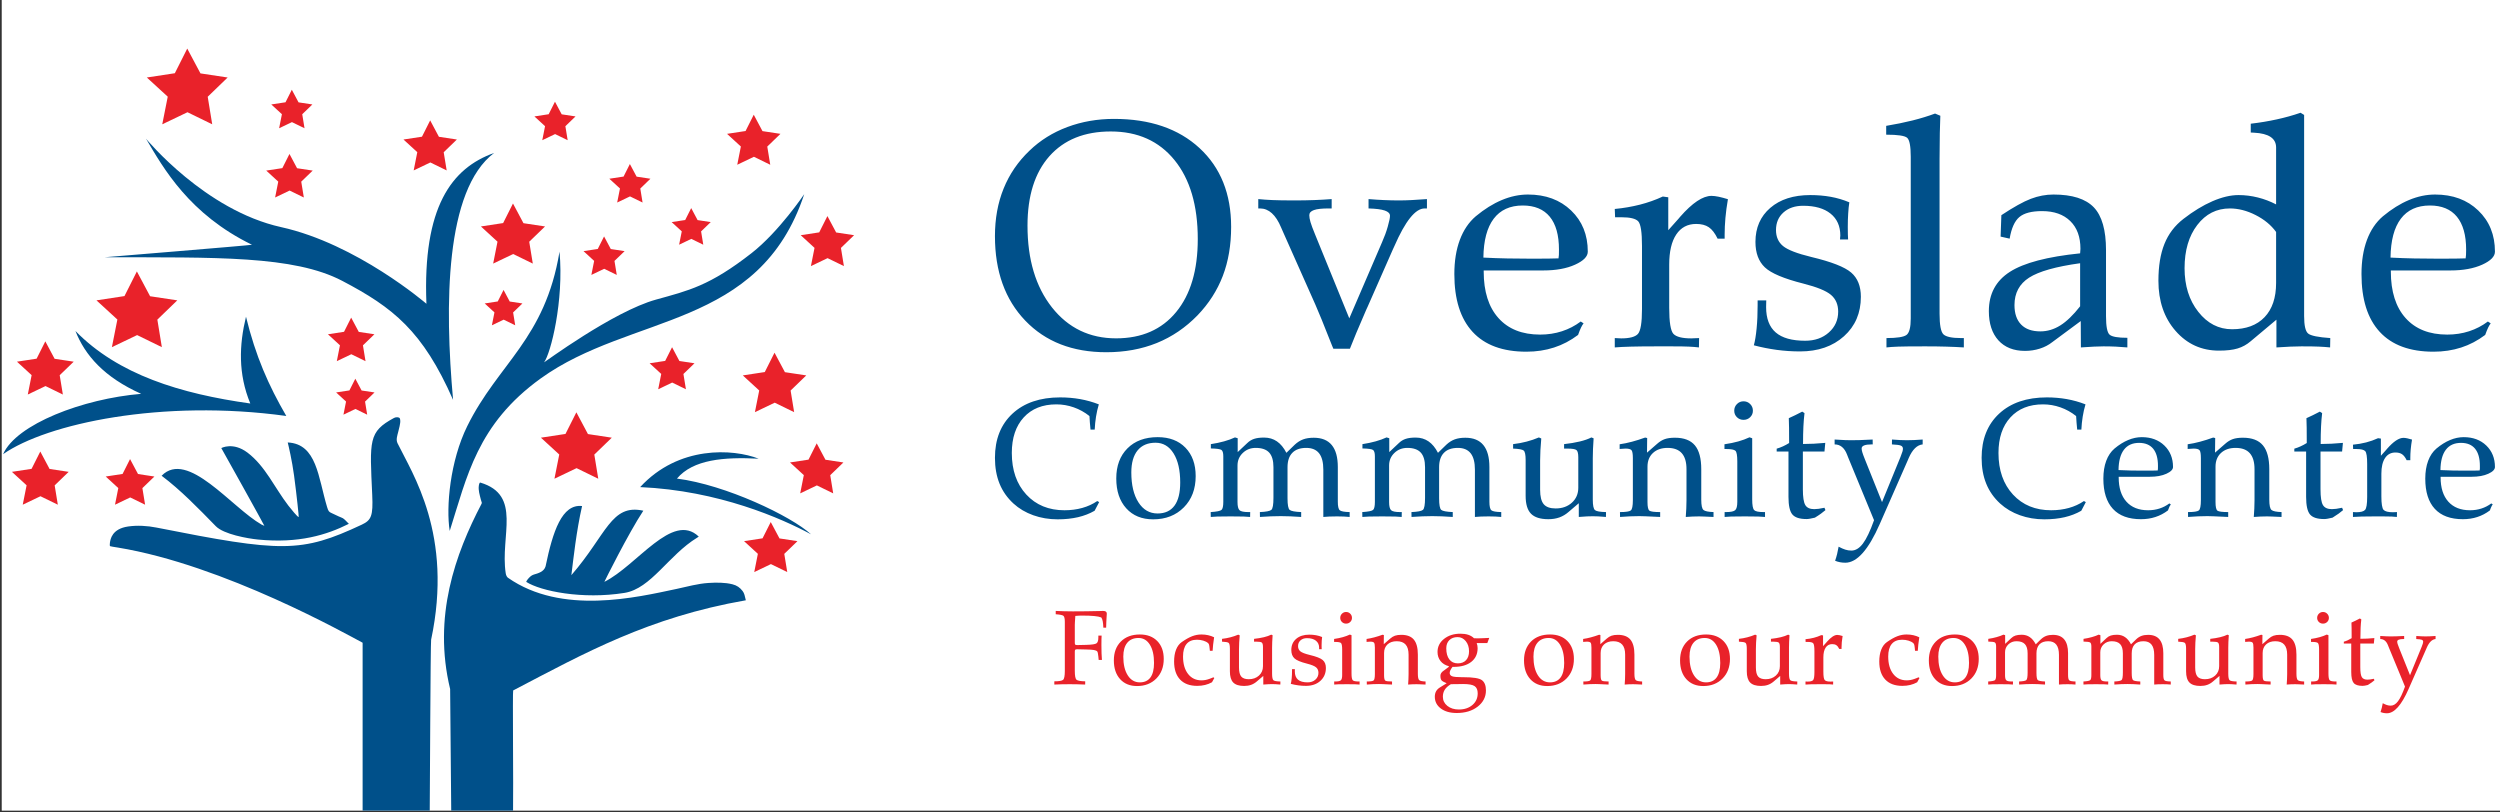
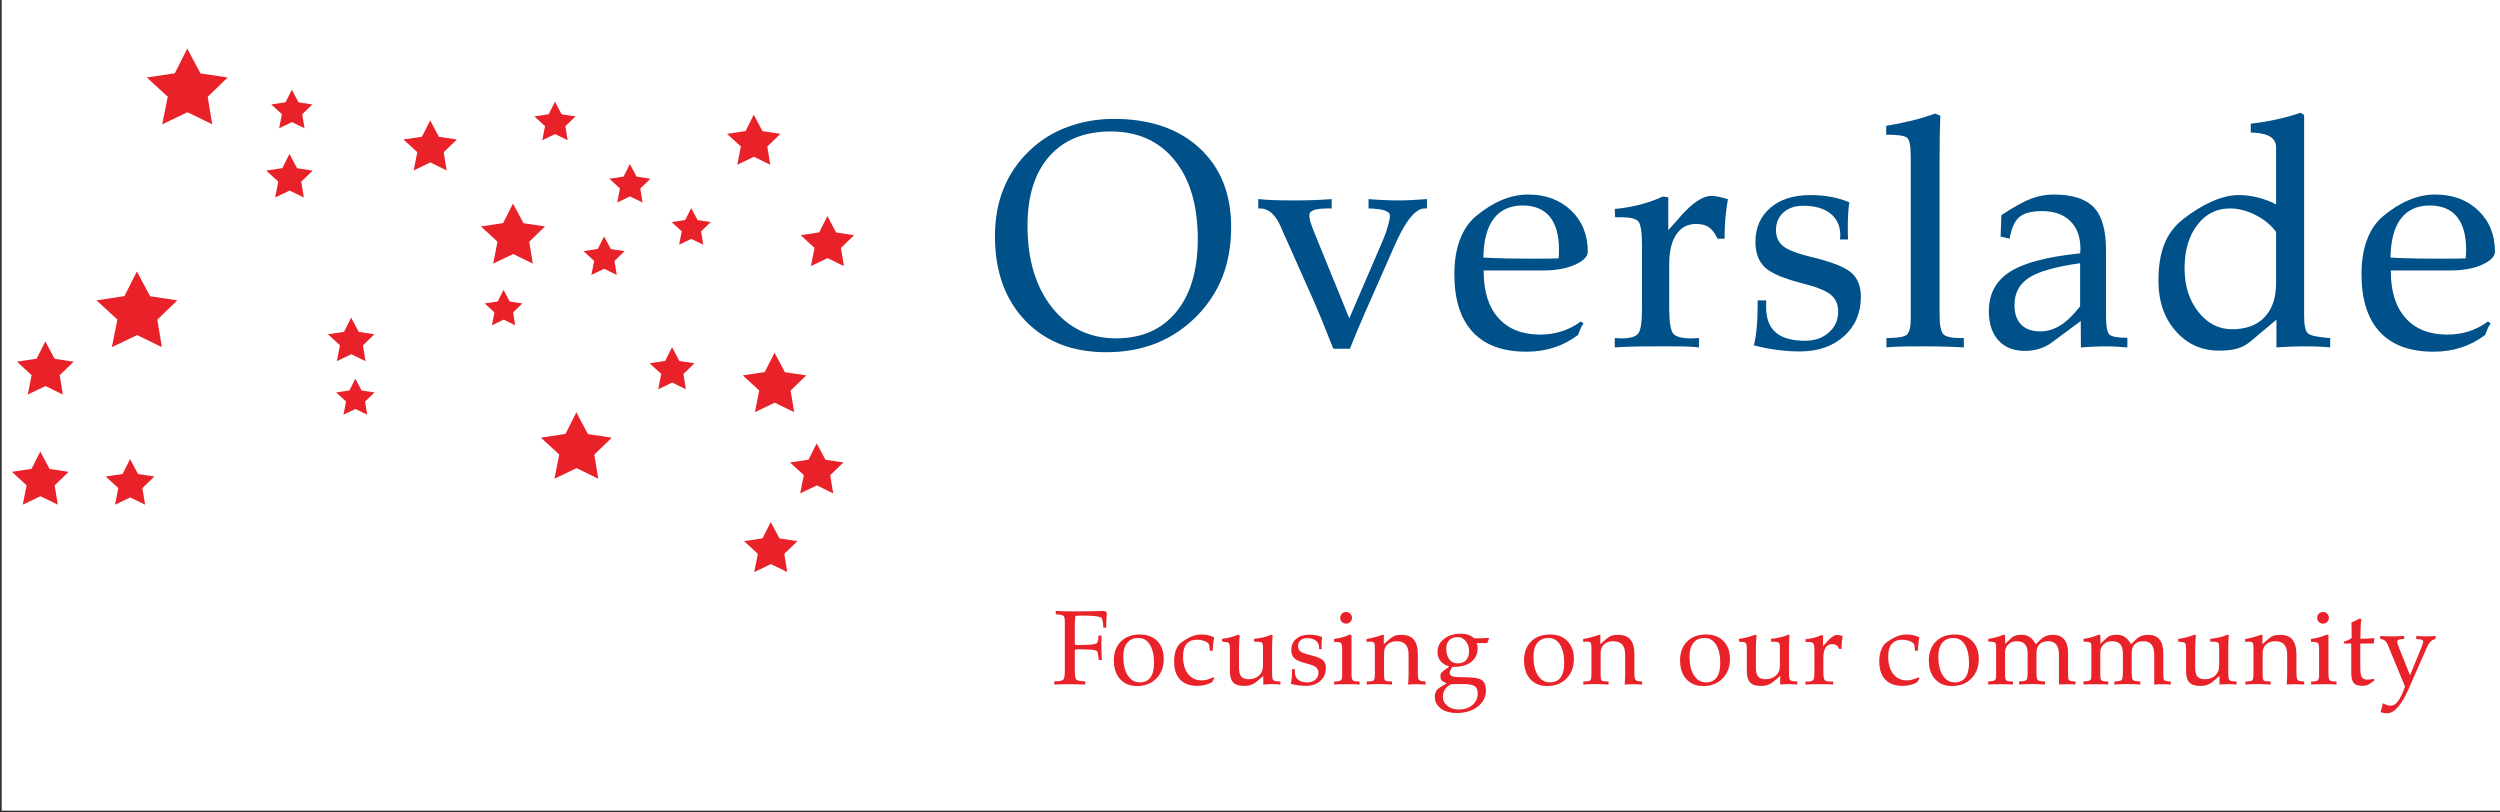
<svg xmlns="http://www.w3.org/2000/svg" version="1.1" width="400" height="130">
  <rect width="100%" height="100%" fill="#333333" stroke="none" />
  <g id="dp_dp001" transform="matrix(1,0,0,1,-606.809,221.296)">
    <path id="dp_path002" fill="white" fill-rule="evenodd" d="M 607.085,-221.591 L 1007.08,-221.591 L 1007.08,-91.592 L 607.085,-91.592 Z " />
    <path id="dp_path003" fill="#e9222a" fill-rule="evenodd" d="M 730.129,-137.771 L 731.527,-135.147 L 734.4,-134.712 L 732.293,-132.677 L 732.769,-129.765 L 730.155,-131.041 L 727.489,-129.765 L 728.068,-132.685 L 725.857,-134.712 L 728.817,-135.164 Z M 627.617,-147.843 L 628.892,-145.451 L 631.513,-145.053 L 629.591,-143.197 L 630.025,-140.544 L 627.641,-141.707 L 625.211,-140.544 L 625.737,-143.205 L 623.723,-145.053 L 626.421,-145.465 Z M 613.255,-149.052 L 614.74,-146.263 L 617.796,-145.801 L 615.556,-143.637 L 616.061,-140.544 L 613.283,-141.899 L 610.448,-140.544 L 611.064,-143.647 L 608.715,-145.801 L 611.861,-146.281 Z M 737.483,-150.361 L 738.88,-147.737 L 741.753,-147.303 L 739.647,-145.268 L 740.121,-142.356 L 737.508,-143.632 L 734.841,-142.356 L 735.42,-145.276 L 733.211,-147.303 L 736.171,-147.755 Z M 699.027,-155.325 L 700.881,-151.844 L 704.696,-151.267 L 701.899,-148.564 L 702.531,-144.7 L 699.06,-146.393 L 695.521,-144.7 L 696.289,-148.575 L 693.355,-151.267 L 697.285,-151.865 Z M 663.66,-160.704 L 664.665,-158.817 L 666.733,-158.505 L 665.217,-157.041 L 665.559,-154.947 L 663.679,-155.864 L 661.761,-154.947 L 662.177,-157.047 L 660.588,-158.505 L 662.717,-158.829 Z M 730.733,-164.865 L 732.395,-161.747 L 735.812,-161.231 L 733.307,-158.811 L 733.872,-155.351 L 730.764,-156.867 L 727.596,-155.351 L 728.283,-158.82 L 725.656,-161.231 L 729.175,-161.767 Z M 614.06,-166.679 L 615.545,-163.889 L 618.601,-163.428 L 616.361,-161.264 L 616.867,-158.171 L 614.088,-159.527 L 611.255,-158.171 L 611.871,-161.273 L 609.52,-163.428 L 612.667,-163.908 Z M 714.339,-165.741 L 715.513,-163.536 L 717.929,-163.171 L 716.157,-161.46 L 716.557,-159.013 L 714.36,-160.087 L 712.12,-159.013 L 712.607,-161.468 L 710.748,-163.171 L 713.236,-163.551 Z M 662.996,-170.475 L 664.212,-168.192 L 666.715,-167.813 L 664.88,-166.041 L 665.293,-163.509 L 663.019,-164.619 L 660.699,-163.509 L 661.201,-166.049 L 659.279,-167.813 L 661.855,-168.207 Z M 628.709,-177.868 L 630.824,-173.897 L 635.175,-173.24 L 631.985,-170.157 L 632.705,-165.752 L 628.748,-167.683 L 624.713,-165.752 L 625.589,-170.171 L 622.244,-173.24 L 626.724,-173.923 Z M 687.377,-174.907 L 688.365,-173.053 L 690.396,-172.745 L 688.907,-171.307 L 689.243,-169.249 L 687.396,-170.151 L 685.512,-169.249 L 685.921,-171.313 L 684.359,-172.745 L 686.451,-173.064 Z M 703.46,-183.468 L 704.536,-181.449 L 706.748,-181.115 L 705.125,-179.548 L 705.492,-177.308 L 703.48,-178.289 L 701.428,-177.308 L 701.873,-179.555 L 700.172,-181.115 L 702.451,-181.461 Z M 739.195,-186.723 L 740.592,-184.099 L 743.465,-183.664 L 741.359,-181.629 L 741.835,-178.719 L 739.22,-179.993 L 736.555,-178.719 L 737.133,-181.637 L 734.923,-183.664 L 737.883,-184.116 Z M 688.885,-188.737 L 690.564,-185.585 L 694.017,-185.064 L 691.485,-182.619 L 692.057,-179.121 L 688.916,-180.653 L 685.715,-179.121 L 686.409,-182.628 L 683.755,-185.064 L 687.311,-185.605 Z M 717.4,-188.001 L 718.424,-186.08 L 720.528,-185.763 L 718.984,-184.273 L 719.333,-182.143 L 717.419,-183.076 L 715.468,-182.143 L 715.892,-184.279 L 714.273,-185.763 L 716.441,-186.093 Z M 707.589,-195.052 L 708.665,-193.032 L 710.877,-192.699 L 709.256,-191.132 L 709.621,-188.891 L 707.609,-189.872 L 705.557,-188.891 L 706.004,-191.139 L 704.301,-192.699 L 706.58,-193.045 Z M 653.125,-196.663 L 654.341,-194.38 L 656.843,-194.003 L 655.008,-192.231 L 655.423,-189.697 L 653.147,-190.807 L 650.827,-189.697 L 651.331,-192.237 L 649.407,-194.003 L 651.984,-194.395 Z M 675.637,-202.032 L 677.035,-199.409 L 679.908,-198.975 L 677.801,-196.939 L 678.277,-194.028 L 675.663,-195.304 L 672.997,-194.028 L 673.576,-196.948 L 671.365,-198.975 L 674.325,-199.425 Z M 727.409,-202.939 L 728.807,-200.316 L 731.681,-199.881 L 729.573,-197.845 L 730.049,-194.935 L 727.435,-196.211 L 724.769,-194.935 L 725.348,-197.853 L 723.137,-199.881 L 726.099,-200.332 Z M 695.604,-205.024 L 696.679,-203.004 L 698.892,-202.669 L 697.269,-201.103 L 697.636,-198.863 L 695.624,-199.844 L 693.572,-198.863 L 694.017,-201.109 L 692.316,-202.669 L 694.595,-203.017 Z M 653.5,-206.937 L 654.576,-204.919 L 656.789,-204.584 L 655.167,-203.017 L 655.532,-200.776 L 653.52,-201.757 L 651.468,-200.776 L 651.915,-203.024 L 650.213,-204.584 L 652.491,-204.931 Z M 636.768,-213.524 L 638.883,-209.553 L 643.233,-208.896 L 640.043,-205.815 L 640.764,-201.408 L 636.807,-203.339 L 632.771,-201.408 L 633.648,-205.827 L 630.301,-208.896 L 634.783,-209.579 Z " />
-     <path id="dp_path004" fill="#00508a" fill-rule="evenodd" d="M 683.648,-144.087 C 683.557,-144.113 683.461,-143.88 683.42,-143.575 C 683.32,-142.851 683.56,-142.111 683.732,-141.415 C 683.853,-140.923 683.965,-140.895 683.853,-140.681 C 679.667,-132.673 676.031,-122.651 678.831,-111.047 L 679.005,-91.595 L 688.899,-91.595 C 688.967,-94.952 688.807,-110.765 688.916,-110.825 C 700.335,-116.793 710.567,-122.532 726.143,-125.251 C 725.964,-125.972 725.92,-126.344 725.624,-126.733 C 725.196,-127.293 724.708,-127.629 724.011,-127.807 C 722.792,-128.117 721.437,-128.101 720.192,-128.025 C 718.459,-127.919 716.748,-127.427 715.055,-127.068 C 708.665,-125.715 696.681,-122.841 688.087,-128.852 C 687.936,-128.957 687.777,-129.217 687.724,-129.573 C 686.801,-135.581 690.391,-142.08 683.648,-144.087 Z M 699.941,-140.329 C 696.719,-140.693 695.265,-136.289 694.101,-130.68 C 693.855,-129.82 692.903,-129.563 692.213,-129.364 C 691.809,-129.248 691.519,-128.933 691.252,-128.623 C 691.076,-128.419 690.987,-128.207 691.019,-128.187 C 693.335,-126.713 699.989,-125.351 706.731,-126.433 C 710.987,-127.117 713.776,-132.476 718.36,-135.272 C 718.577,-135.423 718.623,-135.428 718.597,-135.453 C 714.395,-139.451 708.763,-130.835 703.509,-128.201 C 703.477,-128.185 707.373,-136 709.741,-139.584 C 704.581,-140.724 703.871,-135.773 698.227,-129.271 C 698.568,-131.979 699.015,-136.253 699.941,-140.329 Z M 709.235,-143.36 C 721.793,-142.808 731.913,-138.329 736.575,-135.805 C 733.409,-138.712 722.923,-143.725 715.12,-144.723 C 717.707,-147.788 722.647,-148.195 728.201,-147.904 C 724.113,-149.504 715.387,-150.049 709.235,-143.36 Z M 652.844,-150.503 C 652.981,-149.968 653.537,-147.609 653.86,-145.201 C 654.308,-141.851 654.635,-138.587 654.603,-138.573 C 654.447,-138.508 653.325,-139.921 652.953,-140.391 C 650.771,-143.221 649.259,-146.728 646.405,-148.88 C 644.077,-150.633 642.205,-149.6 642.219,-149.6 C 642.233,-149.6 648.945,-137.551 649.112,-137.161 L 648.664,-137.359 C 643.88,-140.071 636.823,-149.419 632.667,-145.177 C 635.703,-142.899 638.516,-139.996 641.335,-137.107 C 642.593,-135.812 646.423,-135.135 648.089,-134.969 C 654.611,-134.324 659.089,-135.707 662.625,-137.485 C 661.565,-138.619 661.628,-138.365 660.996,-138.673 C 660.359,-138.985 660.359,-138.985 659.872,-139.2 C 659.436,-139.395 659.348,-139.489 659.139,-140.183 C 657.715,-144.907 657.513,-150.281 652.844,-150.503 Z M 670.777,-154.365 C 670.667,-154.568 670.18,-154.6 669.856,-154.427 C 665.735,-152.201 665.963,-150.872 666.365,-142.099 C 666.52,-138.748 666.215,-138.064 664.689,-137.348 C 654.987,-132.796 651.879,-132.913 631.821,-136.889 C 630.377,-137.175 628.781,-137.269 627.313,-137.059 C 624.711,-136.684 624.483,-135.012 624.397,-134.471 C 624.355,-134.205 624.365,-133.955 624.42,-133.911 C 624.475,-133.868 625.031,-133.791 625.651,-133.689 C 642.699,-130.891 662.48,-119.692 664.828,-118.459 C 664.828,-109.839 664.828,-100.287 664.828,-91.595 L 675.567,-91.595 C 675.593,-93.788 675.691,-118.477 675.789,-118.943 C 679.361,-135.755 672.776,-145.523 670.416,-150.375 C 670.135,-150.953 670.373,-151.591 670.524,-152.192 C 670.767,-153.163 670.767,-153.163 670.837,-153.632 C 670.876,-153.891 670.849,-154.221 670.777,-154.365 Z M 646.168,-170.623 C 645.069,-166.084 644.896,-161.483 646.856,-156.736 C 635.693,-158.3 625.709,-161.343 618.88,-168.34 C 620.399,-164.46 623.479,-160.927 629.397,-158.283 C 620.073,-157.503 609.42,-153.427 607.307,-148.631 C 614.293,-153.521 632.736,-157.481 652.615,-154.74 C 649.765,-159.655 647.711,-164.297 646.168,-170.623 Z M 735.487,-190.229 C 735.492,-190.245 731.475,-184.249 727.067,-180.801 C 720.356,-175.551 716.947,-174.795 711.783,-173.364 C 704.855,-171.443 693.737,-163.167 693.863,-163.329 C 694.913,-164.696 697.055,-173.116 696.333,-181.032 C 694.011,-167.005 686.549,-163.193 681.571,-153.116 C 678.827,-147.561 678.148,-140.172 678.764,-136.344 C 681.52,-145.003 683.153,-153.416 693.317,-160.741 C 707.783,-171.167 728.307,-168.561 735.487,-190.229 Z M 630.173,-199.099 C 632.955,-194.376 637.087,-187.025 647.125,-182.135 C 646.811,-182.037 623.495,-180.136 623.576,-180.136 C 641.316,-180.093 653.793,-180.436 661.579,-176.352 C 669.697,-172.093 674.453,-168.344 679.303,-157.316 C 677.941,-172.452 677.999,-190.868 685.865,-196.825 C 679.061,-194.401 674.419,-188.175 675.037,-172.693 C 674.965,-172.748 663.9,-182.279 651.791,-184.956 C 639.597,-187.651 630.247,-199.025 630.173,-199.099 Z " />
    <path id="dp_path005" fill="#00508a" fill-rule="evenodd" d="M 908.643,-165.708 L 908.643,-167.205 C 910.328,-167.205 911.4,-167.372 911.849,-167.705 C 912.301,-168.039 912.528,-168.916 912.528,-170.336 L 912.528,-196.216 C 912.528,-197.901 912.336,-198.915 911.952,-199.249 C 911.568,-199.583 910.452,-199.748 908.599,-199.748 L 908.599,-201.16 C 910.119,-201.412 911.528,-201.703 912.835,-202.028 C 914.141,-202.357 915.336,-202.725 916.417,-203.128 L 917.263,-202.776 C 917.232,-202.076 917.204,-201.152 917.179,-200.009 C 917.152,-198.864 917.139,-197.473 917.139,-195.84 L 917.139,-171.113 C 917.139,-169.309 917.344,-168.207 917.753,-167.808 C 918.164,-167.407 919.103,-167.205 920.572,-167.205 L 921.024,-167.205 L 921.024,-165.708 C 920.141,-165.764 919.184,-165.807 918.16,-165.836 C 917.135,-165.867 916.028,-165.879 914.847,-165.879 C 912.745,-165.879 911.303,-165.867 910.517,-165.836 C 909.735,-165.807 909.108,-165.764 908.643,-165.708 Z M 869.527,-172.717 L 869.527,-181.937 C 869.527,-184.136 869.327,-185.452 868.924,-185.885 C 868.524,-186.317 867.631,-186.535 866.248,-186.535 L 865.223,-186.535 L 865.172,-187.861 C 866.572,-187.992 867.917,-188.228 869.201,-188.553 C 870.487,-188.883 871.705,-189.315 872.857,-189.853 L 873.733,-189.729 L 873.733,-184.465 L 875.36,-186.287 L 875.632,-186.611 C 877.588,-188.839 879.259,-189.956 880.647,-189.956 C 880.961,-189.956 881.343,-189.909 881.785,-189.819 C 882.231,-189.725 882.727,-189.592 883.276,-189.425 C 883.092,-188.356 882.96,-187.36 882.876,-186.432 C 882.795,-185.503 882.752,-184.623 882.752,-183.788 L 882.752,-183.113 L 881.624,-183.113 C 881.205,-183.981 880.736,-184.588 880.219,-184.939 C 879.703,-185.291 879.028,-185.465 878.192,-185.465 C 876.82,-185.465 875.76,-184.901 875.009,-183.776 C 874.257,-182.648 873.883,-181.043 873.883,-178.957 L 873.883,-172.041 C 873.883,-169.753 874.108,-168.363 874.556,-167.88 C 875.009,-167.397 875.963,-167.155 877.413,-167.155 C 877.528,-167.155 877.725,-167.161 878.003,-167.18 C 878.276,-167.196 878.499,-167.205 878.664,-167.205 L 878.639,-165.708 C 878.173,-165.764 877.64,-165.807 877.039,-165.836 C 876.436,-165.867 875.501,-165.879 874.232,-165.879 L 871.88,-165.879 C 870.277,-165.879 868.917,-165.867 867.801,-165.836 C 866.683,-165.807 865.808,-165.764 865.172,-165.708 L 865.172,-167.205 C 865.287,-167.205 865.461,-167.196 865.696,-167.18 C 865.931,-167.161 866.099,-167.155 866.196,-167.155 C 867.549,-167.155 868.443,-167.393 868.877,-167.868 C 869.308,-168.347 869.527,-169.669 869.527,-171.841 Z M 1004.44,-167.709 C 1003.24,-166.807 1001.96,-166.131 1000.6,-165.692 C 999.229,-165.247 997.752,-165.024 996.172,-165.024 C 992.388,-165.024 989.519,-166.08 987.572,-168.193 C 985.62,-170.305 984.647,-173.389 984.647,-177.447 C 984.647,-179.517 984.937,-181.339 985.521,-182.909 C 986.107,-184.477 986.956,-185.735 988.072,-186.688 C 989.455,-187.839 990.847,-188.708 992.248,-189.293 C 993.648,-189.879 995.04,-190.171 996.424,-190.171 C 999.255,-190.171 1001.56,-189.319 1003.33,-187.616 C 1005.11,-185.913 1006,-183.716 1006,-181.031 C 1006,-180.261 1005.32,-179.568 1003.97,-178.953 C 1002.61,-178.332 1000.91,-178.024 998.863,-178.024 L 989.344,-178.024 L 989.344,-177.849 C 989.344,-174.647 990.129,-172.161 991.705,-170.404 C 993.28,-168.643 995.501,-167.761 998.371,-167.761 C 999.601,-167.761 1000.77,-167.94 1001.87,-168.296 C 1002.97,-168.655 1003.97,-169.177 1004.87,-169.856 L 1005.32,-169.557 C 1005.19,-169.389 1005.05,-169.172 1004.92,-168.895 C 1004.78,-168.62 1004.63,-168.228 1004.44,-167.709 Z M 859.301,-167.709 C 858.101,-166.807 856.821,-166.131 855.453,-165.692 C 854.087,-165.247 852.611,-165.024 851.031,-165.024 C 847.247,-165.024 844.377,-166.08 842.429,-168.193 C 840.477,-170.305 839.504,-173.389 839.504,-177.447 C 839.504,-179.517 839.795,-181.339 840.38,-182.909 C 840.965,-184.477 841.815,-185.735 842.929,-186.688 C 844.313,-187.839 845.704,-188.708 847.107,-189.293 C 848.507,-189.879 849.899,-190.171 851.283,-190.171 C 854.112,-190.171 856.419,-189.319 858.191,-187.616 C 859.968,-185.913 860.855,-183.716 860.855,-181.031 C 860.855,-180.261 860.18,-179.568 858.827,-178.953 C 857.473,-178.332 855.773,-178.024 853.721,-178.024 L 844.201,-178.024 L 844.201,-177.849 C 844.201,-174.647 844.987,-172.161 846.564,-170.404 C 848.139,-168.643 850.36,-167.761 853.229,-167.761 C 854.459,-167.761 855.629,-167.94 856.725,-168.296 C 857.828,-168.655 858.827,-169.177 859.728,-169.856 L 860.18,-169.557 C 860.044,-169.389 859.912,-169.172 859.779,-168.895 C 859.643,-168.62 859.485,-168.228 859.301,-167.709 Z M 939.629,-179.179 C 935.752,-178.645 933.033,-177.875 931.471,-176.875 C 929.907,-175.869 929.125,-174.407 929.125,-172.487 C 929.125,-171.132 929.479,-170.092 930.192,-169.364 C 930.901,-168.637 931.927,-168.275 933.264,-168.275 C 934.381,-168.275 935.444,-168.591 936.457,-169.228 C 937.468,-169.86 938.528,-170.883 939.629,-172.287 Z M 943.771,-171.559 L 943.771,-170.707 C 943.771,-169.069 943.964,-168.081 944.344,-167.748 C 944.728,-167.413 945.676,-167.248 947.188,-167.248 L 947.188,-165.708 C 946.589,-165.764 945.971,-165.807 945.331,-165.836 C 944.691,-165.867 944.036,-165.879 943.369,-165.879 C 942.973,-165.879 942.469,-165.867 941.863,-165.836 C 941.257,-165.807 940.552,-165.764 939.753,-165.708 L 939.728,-169.928 L 935.167,-166.551 C 934.599,-166.103 933.937,-165.755 933.177,-165.515 C 932.417,-165.272 931.627,-165.153 930.812,-165.153 C 928.992,-165.153 927.571,-165.717 926.553,-166.841 C 925.533,-167.971 925.025,-169.527 925.025,-171.516 C 925.025,-174.273 926.148,-176.369 928.396,-177.805 C 930.641,-179.243 934.387,-180.227 939.629,-180.761 C 939.629,-180.843 939.639,-180.967 939.655,-181.133 C 939.672,-181.3 939.68,-181.416 939.68,-181.48 C 939.68,-183.387 939.139,-184.867 938.049,-185.928 C 936.965,-186.988 935.463,-187.519 933.541,-187.519 C 931.871,-187.519 930.657,-187.201 929.907,-186.569 C 929.155,-185.932 928.633,-184.781 928.352,-183.113 L 926.905,-183.439 L 927.028,-186.868 C 928.98,-188.16 930.555,-189.036 931.747,-189.489 C 932.937,-189.943 934.147,-190.171 935.364,-190.171 C 938.365,-190.171 940.517,-189.485 941.821,-188.12 C 943.123,-186.757 943.771,-184.473 943.771,-181.275 Z M 970.985,-184.183 C 970.183,-185.285 969.089,-186.188 967.701,-186.889 C 966.313,-187.595 964.944,-187.945 963.587,-187.945 C 961.463,-187.945 959.725,-187.065 958.372,-185.297 C 957.019,-183.532 956.339,-181.227 956.339,-178.379 C 956.339,-175.587 957.069,-173.261 958.535,-171.404 C 959.999,-169.544 961.796,-168.617 963.94,-168.617 C 966.177,-168.617 967.912,-169.261 969.141,-170.549 C 970.371,-171.836 970.985,-173.663 970.985,-176.023 Z M 989.292,-180.081 C 990.595,-180.012 991.876,-179.971 993.14,-179.944 C 994.408,-179.919 995.681,-179.907 996.967,-179.907 C 998.145,-179.907 999.037,-179.909 999.635,-179.919 C 1000.24,-179.928 1000.8,-179.94 1001.31,-179.957 C 1001.34,-180.14 1001.36,-180.325 1001.37,-180.504 C 1001.38,-180.688 1001.39,-180.975 1001.39,-181.36 C 1001.39,-183.679 1000.89,-185.431 999.913,-186.624 C 998.931,-187.817 997.487,-188.416 995.591,-188.416 C 993.559,-188.416 992.008,-187.709 990.941,-186.299 C 989.877,-184.892 989.327,-182.819 989.292,-180.081 Z M 844.151,-180.081 C 845.453,-180.012 846.733,-179.971 847.999,-179.944 C 849.265,-179.919 850.539,-179.907 851.825,-179.907 C 853.004,-179.907 853.896,-179.909 854.492,-179.919 C 855.095,-179.928 855.655,-179.94 856.171,-179.957 C 856.201,-180.14 856.223,-180.325 856.232,-180.504 C 856.239,-180.688 856.244,-180.975 856.244,-181.36 C 856.244,-183.679 855.752,-185.431 854.771,-186.624 C 853.788,-187.817 852.345,-188.416 850.449,-188.416 C 848.417,-188.416 846.867,-187.709 845.8,-186.299 C 844.736,-184.892 844.185,-182.819 844.151,-180.081 Z M 820.149,-165.495 C 820.097,-165.592 820.035,-165.755 819.948,-165.969 C 818.616,-169.356 817.724,-171.549 817.271,-172.551 L 812.139,-184.092 C 812.057,-184.295 811.939,-184.559 811.788,-184.892 C 810.939,-186.928 809.812,-187.945 808.411,-187.945 L 808.133,-187.945 L 808.133,-189.443 C 808.833,-189.371 809.588,-189.319 810.401,-189.284 C 811.207,-189.247 812.407,-189.228 813.991,-189.228 C 815.092,-189.228 816.121,-189.247 817.084,-189.284 C 818.044,-189.319 818.975,-189.371 819.876,-189.443 L 819.876,-187.945 L 819.376,-187.945 C 818.308,-187.945 817.527,-187.861 817.037,-187.684 C 816.541,-187.509 816.297,-187.236 816.297,-186.868 C 816.297,-186.569 816.357,-186.205 816.485,-185.769 C 816.608,-185.337 816.857,-184.679 817.219,-183.793 L 822.695,-170.361 L 827.928,-182.519 C 828.313,-183.387 828.625,-184.229 828.855,-185.055 C 829.091,-185.88 829.207,-186.452 829.207,-186.769 C 829.207,-187.137 828.932,-187.416 828.383,-187.607 C 827.831,-187.8 826.96,-187.912 825.776,-187.945 L 825.776,-189.443 C 826.627,-189.371 827.451,-189.319 828.24,-189.284 C 829.035,-189.247 829.833,-189.228 830.636,-189.228 C 831.285,-189.228 831.969,-189.247 832.677,-189.284 C 833.385,-189.319 834.203,-189.371 835.12,-189.443 L 835.12,-187.945 L 834.744,-187.945 C 833.276,-187.945 831.661,-185.936 829.911,-181.916 L 829.659,-181.369 L 825.623,-172.204 L 825.401,-171.724 C 824.145,-168.839 823.279,-166.765 822.792,-165.495 Z M 887.424,-166.047 C 887.612,-166.719 887.757,-167.612 887.868,-168.74 C 887.979,-169.865 888.029,-171.105 888.029,-172.461 L 888.029,-173.236 L 889.413,-173.236 C 889.413,-173.119 889.411,-172.987 889.401,-172.832 C 889.392,-172.683 889.388,-172.461 889.388,-172.157 C 889.388,-170.339 889.9,-168.988 890.925,-168.104 C 891.949,-167.217 893.521,-166.777 895.639,-166.777 C 897.173,-166.777 898.436,-167.217 899.428,-168.104 C 900.423,-168.988 900.917,-170.1 900.917,-171.435 C 900.917,-172.568 900.532,-173.461 899.768,-174.115 C 899,-174.765 897.535,-175.365 895.367,-175.916 C 892.245,-176.703 890.181,-177.572 889.183,-178.524 C 888.18,-179.477 887.68,-180.831 887.68,-182.587 C 887.68,-184.859 888.475,-186.68 890.059,-188.04 C 891.643,-189.403 893.773,-190.084 896.443,-190.084 C 897.612,-190.084 898.705,-189.991 899.721,-189.807 C 900.741,-189.623 901.736,-189.331 902.703,-188.925 C 902.621,-188.391 902.556,-187.796 902.519,-187.133 C 902.476,-186.475 902.455,-185.76 902.455,-184.991 C 902.455,-184.473 902.459,-184.071 902.468,-183.788 C 902.476,-183.501 902.489,-183.237 902.505,-182.985 L 901.212,-182.985 C 901.212,-183.053 901.217,-183.156 901.233,-183.296 C 901.249,-183.443 901.259,-183.545 901.259,-183.613 C 901.259,-185.115 900.737,-186.287 899.696,-187.12 C 898.659,-187.955 897.195,-188.373 895.315,-188.373 C 894.017,-188.373 892.967,-188.017 892.168,-187.308 C 891.369,-186.599 890.968,-185.657 890.968,-184.491 C 890.968,-183.404 891.344,-182.549 892.091,-181.933 C 892.843,-181.313 894.351,-180.731 896.617,-180.18 C 899.837,-179.411 901.964,-178.58 902.996,-177.687 C 904.031,-176.793 904.548,-175.501 904.548,-173.812 C 904.548,-171.225 903.647,-169.116 901.844,-167.496 C 900.043,-165.875 897.697,-165.067 894.812,-165.067 C 893.539,-165.067 892.292,-165.153 891.067,-165.319 C 889.841,-165.487 888.624,-165.729 887.424,-166.047 Z M 771.209,-185.2 C 771.209,-179.781 772.513,-175.42 775.121,-172.113 C 777.731,-168.813 781.149,-167.161 785.381,-167.161 C 789.481,-167.161 792.684,-168.565 794.989,-171.365 C 797.3,-174.167 798.453,-178.063 798.453,-183.049 C 798.453,-188.421 797.211,-192.633 794.729,-195.683 C 792.244,-198.736 788.845,-200.261 784.532,-200.261 C 780.331,-200.261 777.064,-198.945 774.719,-196.311 C 772.38,-193.672 771.209,-189.972 771.209,-185.2 Z M 766,-183.52 C 766,-186.303 766.461,-188.844 767.388,-191.127 C 768.311,-193.415 769.689,-195.437 771.525,-197.187 C 773.237,-198.843 775.261,-200.103 777.585,-200.972 C 779.908,-201.84 782.397,-202.272 785.044,-202.272 C 790.792,-202.272 795.357,-200.716 798.731,-197.603 C 802.104,-194.488 803.791,-190.285 803.791,-184.995 C 803.791,-182.091 803.347,-179.473 802.455,-177.143 C 801.561,-174.817 800.216,-172.717 798.419,-170.849 C 796.501,-168.876 794.328,-167.401 791.893,-166.413 C 789.46,-165.431 786.769,-164.939 783.819,-164.939 C 778.405,-164.939 774.083,-166.623 770.851,-169.997 C 767.619,-173.367 766,-177.875 766,-183.52 Z M 975.469,-170.724 C 975.469,-169.219 975.681,-168.291 976.105,-167.936 C 976.528,-167.581 977.711,-167.337 979.653,-167.205 L 979.628,-165.708 C 979.081,-165.764 978.488,-165.807 977.848,-165.836 C 977.207,-165.867 976.276,-165.879 975.045,-165.879 C 974.547,-165.879 973.963,-165.867 973.292,-165.836 C 972.616,-165.807 971.864,-165.764 971.037,-165.708 L 971.037,-170.147 L 966.929,-166.704 C 966.293,-166.156 965.592,-165.772 964.824,-165.541 C 964.059,-165.309 963.064,-165.195 961.847,-165.195 C 959.059,-165.195 956.745,-166.243 954.908,-168.343 C 953.072,-170.439 952.155,-173.115 952.155,-176.373 C 952.155,-178.713 952.475,-180.68 953.12,-182.275 C 953.76,-183.871 954.776,-185.204 956.159,-186.273 C 957.731,-187.492 959.273,-188.433 960.793,-189.096 C 962.312,-189.755 963.705,-190.084 964.977,-190.084 C 966.011,-190.084 967.04,-189.956 968.069,-189.699 C 969.095,-189.443 970.068,-189.069 970.985,-188.591 L 970.985,-197.735 C 970.968,-199.172 969.789,-199.949 967.455,-200.065 C 967.22,-200.081 967.045,-200.091 966.929,-200.091 L 966.929,-201.503 C 968.359,-201.668 969.743,-201.899 971.075,-202.191 C 972.407,-202.481 973.68,-202.836 974.897,-203.256 L 975.469,-202.904 Z " />
-     <path id="dp_path006" fill="#00508a" fill-rule="evenodd" d="M 985.556,-142.241 L 985.556,-147.053 C 985.556,-148.201 985.452,-148.888 985.241,-149.115 C 985.032,-149.34 984.567,-149.453 983.844,-149.453 L 983.309,-149.453 L 983.283,-150.147 C 984.013,-150.215 984.716,-150.337 985.387,-150.508 C 986.057,-150.68 986.693,-150.905 987.295,-151.185 L 987.752,-151.121 L 987.752,-148.373 L 988.601,-149.324 L 988.743,-149.493 C 989.764,-150.656 990.636,-151.24 991.36,-151.24 C 991.525,-151.24 991.724,-151.215 991.955,-151.168 C 992.187,-151.119 992.445,-151.049 992.733,-150.963 C 992.637,-150.404 992.568,-149.884 992.524,-149.4 C 992.481,-148.916 992.46,-148.456 992.46,-148.02 L 992.46,-147.668 L 991.871,-147.668 C 991.652,-148.121 991.407,-148.437 991.137,-148.621 C 990.868,-148.804 990.516,-148.896 990.079,-148.896 C 989.363,-148.896 988.809,-148.601 988.419,-148.015 C 988.025,-147.425 987.829,-146.587 987.829,-145.499 L 987.829,-141.888 C 987.829,-140.695 987.948,-139.968 988.181,-139.716 C 988.419,-139.464 988.916,-139.337 989.673,-139.337 C 989.733,-139.337 989.836,-139.341 989.98,-139.351 C 990.123,-139.36 990.24,-139.364 990.325,-139.364 L 990.312,-138.583 C 990.069,-138.612 989.791,-138.633 989.477,-138.649 C 989.163,-138.665 988.675,-138.672 988.012,-138.672 L 986.784,-138.672 C 985.948,-138.672 985.237,-138.665 984.656,-138.649 C 984.072,-138.633 983.615,-138.612 983.283,-138.583 L 983.283,-139.364 C 983.343,-139.364 983.433,-139.36 983.556,-139.351 C 983.679,-139.341 983.767,-139.337 983.817,-139.337 C 984.524,-139.337 984.989,-139.461 985.217,-139.711 C 985.443,-139.96 985.556,-140.651 985.556,-141.784 Z M 958.951,-141.272 L 958.951,-147.996 C 958.951,-148.665 958.88,-149.088 958.735,-149.263 C 958.592,-149.436 958.272,-149.523 957.777,-149.523 C 957.617,-149.523 957.331,-149.505 956.913,-149.467 C 956.879,-149.467 956.853,-149.463 956.836,-149.453 L 956.836,-150.213 C 957.463,-150.3 958.12,-150.436 958.807,-150.619 C 959.492,-150.803 960.195,-151.025 960.915,-151.288 L 961.24,-151.211 L 961.213,-148.873 L 962.839,-150.291 C 963.231,-150.641 963.641,-150.892 964.063,-151.039 C 964.485,-151.188 965.025,-151.261 965.68,-151.261 C 967.129,-151.261 968.192,-150.856 968.875,-150.04 C 969.555,-149.225 969.895,-147.947 969.895,-146.205 L 969.895,-141.353 C 969.895,-140.437 970.015,-139.884 970.259,-139.692 C 970.501,-139.5 971.033,-139.391 971.857,-139.364 L 971.857,-138.583 C 971.239,-138.612 970.737,-138.633 970.352,-138.649 C 969.967,-138.665 969.704,-138.672 969.563,-138.672 C 969.217,-138.672 968.864,-138.665 968.503,-138.649 C 968.141,-138.633 967.78,-138.612 967.415,-138.583 C 967.449,-139.039 967.479,-139.487 967.5,-139.928 C 967.521,-140.371 967.532,-140.811 967.532,-141.248 L 967.532,-146.231 C 967.532,-147.364 967.283,-148.215 966.781,-148.781 C 966.28,-149.349 965.521,-149.632 964.511,-149.632 C 963.533,-149.632 962.752,-149.363 962.167,-148.821 C 961.584,-148.28 961.292,-147.548 961.292,-146.624 L 961.292,-140.973 C 961.292,-140.196 961.396,-139.735 961.603,-139.587 C 961.811,-139.437 962.384,-139.364 963.32,-139.364 L 963.32,-138.583 C 962.201,-138.636 961.425,-138.672 960.995,-138.689 C 960.567,-138.708 960.231,-138.716 959.988,-138.716 C 959.5,-138.716 959.005,-138.705 958.503,-138.683 C 958,-138.661 957.464,-138.628 956.9,-138.583 L 956.887,-139.364 C 957.819,-139.364 958.396,-139.451 958.619,-139.625 C 958.84,-139.799 958.951,-140.348 958.951,-141.272 Z M 884.777,-140.999 L 884.777,-147.481 C 884.777,-148.423 884.676,-148.985 884.476,-149.172 C 884.275,-149.36 883.788,-149.453 883.012,-149.453 L 882.724,-149.453 L 882.724,-150.213 C 883.551,-150.333 884.288,-150.485 884.937,-150.668 C 885.585,-150.849 886.184,-151.071 886.732,-151.328 L 887.161,-151.172 L 887.161,-141.401 C 887.161,-140.463 887.267,-139.887 887.476,-139.679 C 887.685,-139.469 888.185,-139.364 888.979,-139.364 L 889.212,-139.364 L 889.212,-138.583 C 888.916,-138.612 888.557,-138.633 888.136,-138.649 C 887.712,-138.665 886.997,-138.672 885.987,-138.672 C 884.933,-138.672 884.197,-138.665 883.78,-138.649 C 883.361,-138.633 883.019,-138.612 882.748,-138.583 L 882.748,-139.364 L 882.985,-139.364 C 883.736,-139.364 884.221,-139.467 884.443,-139.672 C 884.665,-139.875 884.777,-140.317 884.777,-140.999 Z M 868.067,-141.272 L 868.067,-147.996 C 868.067,-148.665 867.996,-149.088 867.851,-149.263 C 867.708,-149.436 867.388,-149.523 866.892,-149.523 C 866.733,-149.523 866.447,-149.505 866.029,-149.467 C 865.995,-149.467 865.969,-149.463 865.952,-149.453 L 865.952,-150.213 C 866.577,-150.3 867.236,-150.436 867.923,-150.619 C 868.608,-150.803 869.311,-151.025 870.031,-151.288 L 870.356,-151.211 L 870.329,-148.873 L 871.955,-150.291 C 872.347,-150.641 872.756,-150.892 873.179,-151.039 C 873.601,-151.188 874.141,-151.261 874.796,-151.261 C 876.245,-151.261 877.308,-150.856 877.991,-150.04 C 878.671,-149.225 879.011,-147.947 879.011,-146.205 L 879.011,-141.353 C 879.011,-140.437 879.131,-139.884 879.375,-139.692 C 879.617,-139.5 880.149,-139.391 880.973,-139.364 L 880.973,-138.583 C 880.355,-138.612 879.853,-138.633 879.468,-138.649 C 879.083,-138.665 878.82,-138.672 878.679,-138.672 C 878.333,-138.672 877.98,-138.665 877.619,-138.649 C 877.257,-138.633 876.896,-138.612 876.531,-138.583 C 876.565,-139.039 876.595,-139.487 876.615,-139.928 C 876.637,-140.371 876.648,-140.811 876.648,-141.248 L 876.648,-146.231 C 876.648,-147.364 876.399,-148.215 875.897,-148.781 C 875.396,-149.349 874.637,-149.632 873.625,-149.632 C 872.649,-149.632 871.868,-149.363 871.283,-148.821 C 870.7,-148.28 870.408,-147.548 870.408,-146.624 L 870.408,-140.973 C 870.408,-140.196 870.512,-139.735 870.719,-139.587 C 870.927,-139.437 871.5,-139.364 872.436,-139.364 L 872.436,-138.583 C 871.317,-138.636 870.541,-138.672 870.111,-138.689 C 869.683,-138.708 869.347,-138.716 869.103,-138.716 C 868.616,-138.716 868.12,-138.705 867.619,-138.683 C 867.115,-138.661 866.58,-138.628 866.016,-138.583 L 866.003,-139.364 C 866.935,-139.364 867.512,-139.451 867.735,-139.625 C 867.956,-139.799 868.067,-140.348 868.067,-141.272 Z M 824.785,-138.583 L 824.772,-139.364 C 825.741,-139.424 826.321,-139.543 826.511,-139.716 C 826.697,-139.891 826.791,-140.319 826.791,-140.999 L 826.791,-148.281 C 826.791,-148.82 826.693,-149.159 826.497,-149.303 C 826.299,-149.445 825.735,-149.525 824.799,-149.543 L 824.799,-150.235 C 825.559,-150.348 826.265,-150.499 826.919,-150.681 C 827.575,-150.864 828.153,-151.075 828.659,-151.311 L 829.092,-151.179 L 829.092,-148.963 L 830.639,-150.417 C 830.953,-150.724 831.316,-150.945 831.731,-151.081 C 832.145,-151.217 832.676,-151.284 833.323,-151.284 C 834.1,-151.284 834.783,-151.081 835.371,-150.677 C 835.961,-150.273 836.465,-149.661 836.884,-148.844 L 838.237,-150.157 C 838.653,-150.543 839.097,-150.823 839.568,-150.996 C 840.039,-151.171 840.604,-151.257 841.264,-151.257 C 842.543,-151.257 843.504,-150.867 844.148,-150.083 C 844.792,-149.3 845.113,-148.128 845.113,-146.569 L 845.113,-141.025 C 845.113,-140.284 845.217,-139.825 845.428,-139.652 C 845.637,-139.477 846.164,-139.381 847.008,-139.364 L 847.008,-138.583 C 846.729,-138.612 846.427,-138.633 846.095,-138.649 C 845.764,-138.665 845.399,-138.672 845,-138.672 C 844.547,-138.672 844.135,-138.665 843.76,-138.649 C 843.385,-138.633 843.065,-138.612 842.795,-138.583 L 842.795,-146.151 C 842.795,-147.32 842.569,-148.192 842.117,-148.768 C 841.665,-149.344 840.981,-149.632 840.067,-149.632 C 839.084,-149.632 838.34,-149.369 837.832,-148.84 C 837.321,-148.313 837.067,-147.548 837.067,-146.543 L 837.067,-141.561 C 837.067,-140.516 837.183,-139.897 837.412,-139.711 C 837.643,-139.523 838.255,-139.405 839.251,-139.364 L 839.251,-138.583 C 838.607,-138.628 838.02,-138.661 837.495,-138.683 C 836.967,-138.705 836.465,-138.716 835.987,-138.716 C 835.471,-138.716 834.94,-138.705 834.392,-138.683 C 833.841,-138.661 833.264,-138.628 832.653,-138.583 L 832.64,-139.364 C 833.636,-139.405 834.248,-139.525 834.475,-139.716 C 834.703,-139.908 834.816,-140.549 834.816,-141.639 L 834.816,-146.543 C 834.816,-147.608 834.585,-148.389 834.129,-148.887 C 833.672,-149.384 832.955,-149.632 831.98,-149.632 C 831.16,-149.632 830.469,-149.363 829.908,-148.82 C 829.345,-148.28 829.065,-147.612 829.065,-146.817 L 829.065,-140.973 C 829.065,-140.301 829.172,-139.867 829.384,-139.665 C 829.595,-139.464 830.075,-139.364 830.821,-139.364 L 831.093,-139.364 L 831.08,-138.583 C 830.801,-138.612 830.46,-138.633 830.055,-138.649 C 829.651,-138.665 828.952,-138.672 827.96,-138.672 C 826.973,-138.672 826.275,-138.665 825.855,-138.649 C 825.439,-138.633 825.081,-138.612 824.785,-138.583 Z M 800.532,-138.583 L 800.519,-139.364 C 801.488,-139.424 802.068,-139.543 802.257,-139.716 C 802.444,-139.891 802.537,-140.319 802.537,-140.999 L 802.537,-148.281 C 802.537,-148.82 802.44,-149.159 802.244,-149.303 C 802.045,-149.445 801.481,-149.525 800.545,-149.543 L 800.545,-150.235 C 801.305,-150.348 802.012,-150.499 802.665,-150.681 C 803.32,-150.864 803.9,-151.075 804.405,-151.311 L 804.839,-151.179 L 804.839,-148.963 L 806.385,-150.417 C 806.7,-150.724 807.063,-150.945 807.477,-151.081 C 807.892,-151.217 808.423,-151.284 809.069,-151.284 C 809.847,-151.284 810.529,-151.081 811.117,-150.677 C 811.708,-150.273 812.212,-149.661 812.631,-148.844 L 813.983,-150.157 C 814.4,-150.543 814.844,-150.823 815.315,-150.996 C 815.785,-151.171 816.351,-151.257 817.011,-151.257 C 818.289,-151.257 819.251,-150.867 819.895,-150.083 C 820.539,-149.3 820.86,-148.128 820.86,-146.569 L 820.86,-141.025 C 820.86,-140.284 820.964,-139.825 821.175,-139.652 C 821.384,-139.477 821.909,-139.381 822.755,-139.364 L 822.755,-138.583 C 822.476,-138.612 822.173,-138.633 821.841,-138.649 C 821.511,-138.665 821.145,-138.672 820.747,-138.672 C 820.293,-138.672 819.881,-138.665 819.507,-138.649 C 819.132,-138.633 818.811,-138.612 818.541,-138.583 L 818.541,-146.151 C 818.541,-147.32 818.316,-148.192 817.864,-148.768 C 817.412,-149.344 816.727,-149.632 815.813,-149.632 C 814.831,-149.632 814.087,-149.369 813.579,-148.84 C 813.068,-148.313 812.813,-147.548 812.813,-146.543 L 812.813,-141.561 C 812.813,-140.516 812.929,-139.897 813.159,-139.711 C 813.388,-139.523 814.001,-139.405 814.997,-139.364 L 814.997,-138.583 C 814.353,-138.628 813.767,-138.661 813.241,-138.683 C 812.713,-138.705 812.212,-138.716 811.732,-138.716 C 811.217,-138.716 810.687,-138.705 810.139,-138.683 C 809.588,-138.661 809.011,-138.628 808.4,-138.583 L 808.387,-139.364 C 809.383,-139.405 809.995,-139.525 810.221,-139.716 C 810.449,-139.908 810.561,-140.549 810.561,-141.639 L 810.561,-146.543 C 810.561,-147.608 810.332,-148.389 809.875,-148.887 C 809.419,-149.384 808.701,-149.632 807.727,-149.632 C 806.907,-149.632 806.216,-149.363 805.653,-148.82 C 805.092,-148.28 804.811,-147.612 804.811,-146.817 L 804.811,-140.973 C 804.811,-140.301 804.919,-139.867 805.129,-139.665 C 805.341,-139.464 805.821,-139.364 806.568,-139.364 L 806.84,-139.364 L 806.827,-138.583 C 806.548,-138.612 806.207,-138.633 805.801,-138.649 C 805.397,-138.665 804.699,-138.672 803.707,-138.672 C 802.72,-138.672 802.021,-138.665 801.601,-138.649 C 801.185,-138.633 800.828,-138.612 800.532,-138.583 Z M 975.788,-141.795 L 975.788,-149.052 L 973.9,-149.052 L 973.9,-149.509 C 974.241,-149.605 974.579,-149.731 974.909,-149.883 C 975.24,-150.035 975.568,-150.211 975.891,-150.412 C 975.891,-151.479 975.887,-152.287 975.879,-152.839 C 975.871,-153.389 975.857,-153.905 975.839,-154.387 C 976.172,-154.535 976.511,-154.695 976.86,-154.864 C 977.211,-155.036 977.585,-155.227 977.985,-155.436 L 978.352,-155.199 C 978.273,-154.552 978.216,-153.833 978.176,-153.043 C 978.137,-152.253 978.117,-151.324 978.117,-150.257 C 978.692,-150.257 979.269,-150.273 979.849,-150.303 C 980.431,-150.331 981.04,-150.375 981.675,-150.436 L 981.545,-149.052 L 978.091,-149.052 L 978.091,-142.997 C 978.091,-141.749 978.221,-140.911 978.483,-140.48 C 978.744,-140.049 979.221,-139.833 979.909,-139.833 C 980.101,-139.833 980.332,-139.851 980.603,-139.884 C 980.872,-139.92 981.187,-139.976 981.545,-140.056 L 981.701,-139.676 C 981.501,-139.5 981.265,-139.315 980.995,-139.119 C 980.725,-138.923 980.397,-138.705 980.015,-138.471 C 979.727,-138.4 979.471,-138.347 979.248,-138.307 C 979.027,-138.268 978.835,-138.248 978.679,-138.248 C 977.58,-138.248 976.823,-138.493 976.408,-138.987 C 975.996,-139.48 975.788,-140.415 975.788,-141.795 Z M 892.965,-141.795 L 892.965,-149.052 L 891.077,-149.052 L 891.077,-149.509 C 891.419,-149.605 891.756,-149.731 892.088,-149.883 C 892.417,-150.035 892.745,-150.211 893.069,-150.412 C 893.069,-151.479 893.064,-152.287 893.057,-152.839 C 893.048,-153.389 893.035,-153.905 893.017,-154.387 C 893.349,-154.535 893.688,-154.695 894.037,-154.864 C 894.388,-155.036 894.763,-155.227 895.164,-155.436 L 895.529,-155.199 C 895.451,-154.552 895.393,-153.833 895.353,-153.043 C 895.316,-152.253 895.295,-151.324 895.295,-150.257 C 895.871,-150.257 896.448,-150.273 897.028,-150.303 C 897.609,-150.331 898.217,-150.375 898.852,-150.436 L 898.724,-149.052 L 895.268,-149.052 L 895.268,-142.997 C 895.268,-141.749 895.4,-140.911 895.661,-140.48 C 895.921,-140.049 896.399,-139.833 897.087,-139.833 C 897.279,-139.833 897.511,-139.851 897.78,-139.884 C 898.051,-139.92 898.365,-139.976 898.724,-140.056 L 898.879,-139.676 C 898.679,-139.5 898.443,-139.315 898.173,-139.119 C 897.903,-138.923 897.576,-138.705 897.192,-138.471 C 896.904,-138.4 896.648,-138.347 896.425,-138.307 C 896.204,-138.268 896.012,-138.248 895.857,-138.248 C 894.757,-138.248 894,-138.493 893.585,-138.987 C 893.173,-139.48 892.965,-140.415 892.965,-141.795 Z M 1005.19,-139.628 C 1004.56,-139.156 1003.89,-138.803 1003.18,-138.575 C 1002.47,-138.341 1001.69,-138.225 1000.87,-138.225 C 998.895,-138.225 997.396,-138.776 996.38,-139.88 C 995.361,-140.983 994.853,-142.592 994.853,-144.709 C 994.853,-145.791 995.005,-146.741 995.311,-147.561 C 995.616,-148.38 996.059,-149.036 996.641,-149.533 C 997.364,-150.135 998.089,-150.588 998.821,-150.893 C 999.552,-151.2 1000.28,-151.352 1001,-151.352 C 1002.48,-151.352 1003.68,-150.907 1004.61,-150.019 C 1005.53,-149.129 1006,-147.983 1006,-146.581 C 1006,-146.179 1005.65,-145.817 1004.94,-145.496 C 1004.23,-145.172 1003.35,-145.012 1002.27,-145.012 L 997.305,-145.012 L 997.305,-144.92 C 997.305,-143.248 997.715,-141.951 998.539,-141.033 C 999.36,-140.115 1000.52,-139.655 1002.02,-139.655 C 1002.66,-139.655 1003.27,-139.748 1003.84,-139.933 C 1004.42,-140.12 1004.94,-140.393 1005.41,-140.748 L 1005.65,-140.592 C 1005.57,-140.504 1005.51,-140.391 1005.44,-140.245 C 1005.37,-140.103 1005.28,-139.897 1005.19,-139.628 Z M 953.68,-139.628 C 953.055,-139.156 952.385,-138.803 951.672,-138.575 C 950.959,-138.341 950.188,-138.225 949.363,-138.225 C 947.388,-138.225 945.889,-138.776 944.873,-139.88 C 943.855,-140.983 943.347,-142.592 943.347,-144.709 C 943.347,-145.791 943.499,-146.741 943.804,-147.561 C 944.109,-148.38 944.552,-149.036 945.135,-149.533 C 945.857,-150.135 946.583,-150.588 947.315,-150.893 C 948.045,-151.2 948.772,-151.352 949.495,-151.352 C 950.972,-151.352 952.176,-150.907 953.101,-150.019 C 954.028,-149.129 954.492,-147.983 954.492,-146.581 C 954.492,-146.179 954.139,-145.817 953.433,-145.496 C 952.727,-145.172 951.839,-145.012 950.768,-145.012 L 945.799,-145.012 L 945.799,-144.92 C 945.799,-143.248 946.208,-141.951 947.032,-141.033 C 947.853,-140.115 949.013,-139.655 950.511,-139.655 C 951.153,-139.655 951.764,-139.748 952.336,-139.933 C 952.911,-140.12 953.433,-140.393 953.903,-140.748 L 954.139,-140.592 C 954.068,-140.504 953.999,-140.391 953.929,-140.245 C 953.859,-140.103 953.776,-139.897 953.68,-139.628 Z M 940.237,-141.128 L 940.541,-140.959 L 939.815,-139.576 C 939.015,-139.113 938.124,-138.771 937.151,-138.543 C 936.175,-138.317 935.091,-138.203 933.899,-138.203 C 932.515,-138.203 931.213,-138.421 929.993,-138.857 C 928.775,-139.295 927.72,-139.917 926.833,-140.728 C 925.841,-141.636 925.099,-142.695 924.607,-143.903 C 924.113,-145.111 923.868,-146.491 923.868,-148.043 C 923.868,-151.019 924.803,-153.373 926.671,-155.111 C 928.54,-156.844 931.087,-157.713 934.309,-157.713 C 935.405,-157.713 936.467,-157.621 937.489,-157.441 C 938.512,-157.257 939.513,-156.979 940.488,-156.597 C 940.293,-155.952 940.144,-155.296 940.04,-154.628 C 939.932,-153.963 939.863,-153.271 939.828,-152.557 L 939.159,-152.557 C 939.115,-152.959 939.081,-153.337 939.055,-153.701 C 939.028,-154.063 939.007,-154.405 938.989,-154.727 C 938.223,-155.337 937.385,-155.803 936.479,-156.12 C 935.571,-156.439 934.644,-156.597 933.693,-156.597 C 931.487,-156.597 929.749,-155.903 928.476,-154.513 C 927.203,-153.128 926.565,-151.228 926.565,-148.82 C 926.565,-146.061 927.339,-143.844 928.885,-142.168 C 930.433,-140.491 932.469,-139.655 934.995,-139.655 C 935.999,-139.655 936.944,-139.777 937.833,-140.024 C 938.723,-140.272 939.523,-140.64 940.237,-141.128 Z M 782.371,-141.128 L 782.673,-140.959 L 781.947,-139.576 C 781.147,-139.113 780.257,-138.771 779.284,-138.543 C 778.307,-138.317 777.224,-138.203 776.031,-138.203 C 774.648,-138.203 773.345,-138.421 772.127,-138.857 C 770.908,-139.295 769.852,-139.917 768.967,-140.728 C 767.973,-141.636 767.232,-142.695 766.739,-143.903 C 766.247,-145.111 766.001,-146.491 766.001,-148.043 C 766.001,-151.019 766.936,-153.373 768.803,-155.111 C 770.673,-156.844 773.219,-157.713 776.441,-157.713 C 777.539,-157.713 778.599,-157.621 779.623,-157.441 C 780.645,-157.257 781.647,-156.979 782.62,-156.597 C 782.427,-155.952 782.277,-155.296 782.172,-154.628 C 782.065,-153.963 781.996,-153.271 781.96,-152.557 L 781.292,-152.557 C 781.247,-152.959 781.213,-153.337 781.187,-153.701 C 781.16,-154.063 781.14,-154.405 781.123,-154.727 C 780.356,-155.337 779.517,-155.803 778.611,-156.12 C 777.703,-156.439 776.776,-156.597 775.827,-156.597 C 773.62,-156.597 771.881,-155.903 770.608,-154.513 C 769.336,-153.128 768.699,-151.228 768.699,-148.82 C 768.699,-146.061 769.472,-143.844 771.019,-142.168 C 772.565,-140.491 774.603,-139.655 777.128,-139.655 C 778.131,-139.655 779.076,-139.777 779.965,-140.024 C 780.855,-140.272 781.655,-140.64 782.371,-141.128 Z M 997.279,-146.085 C 997.959,-146.049 998.627,-146.027 999.287,-146.013 C 999.948,-146 1000.61,-145.995 1001.28,-145.995 C 1001.9,-145.995 1002.37,-145.996 1002.68,-146 C 1002.99,-146.005 1003.28,-146.012 1003.55,-146.021 C 1003.57,-146.116 1003.58,-146.212 1003.59,-146.307 C 1003.59,-146.403 1003.59,-146.552 1003.59,-146.753 C 1003.59,-147.963 1003.33,-148.877 1002.82,-149.501 C 1002.31,-150.123 1001.56,-150.436 1000.57,-150.436 C 999.505,-150.436 998.696,-150.067 998.139,-149.331 C 997.584,-148.596 997.297,-147.513 997.279,-146.085 Z M 945.772,-146.085 C 946.452,-146.049 947.12,-146.027 947.78,-146.013 C 948.441,-146 949.107,-145.995 949.777,-145.995 C 950.393,-145.995 950.859,-145.996 951.171,-146 C 951.485,-146.005 951.777,-146.012 952.047,-146.021 C 952.063,-146.116 952.073,-146.212 952.079,-146.307 C 952.081,-146.403 952.084,-146.552 952.084,-146.753 C 952.084,-147.963 951.828,-148.877 951.316,-149.501 C 950.803,-150.123 950.049,-150.436 949.06,-150.436 C 947.999,-150.436 947.189,-150.067 946.632,-149.331 C 946.077,-148.596 945.791,-147.513 945.772,-146.085 Z M 787.82,-145.701 C 787.82,-143.696 788.201,-142.103 788.961,-140.917 C 789.721,-139.732 790.74,-139.14 792.019,-139.14 C 793.209,-139.14 794.112,-139.556 794.725,-140.388 C 795.339,-141.221 795.643,-142.456 795.643,-144.093 C 795.643,-146.063 795.289,-147.616 794.58,-148.753 C 793.872,-149.889 792.909,-150.459 791.695,-150.459 C 790.451,-150.459 789.493,-150.049 788.823,-149.231 C 788.155,-148.411 787.82,-147.235 787.82,-145.701 Z M 906.655,-138.063 L 902.501,-148.141 C 902.469,-148.237 902.411,-148.38 902.333,-148.572 C 901.916,-149.651 901.253,-150.191 900.349,-150.191 L 900.349,-150.972 C 901.097,-150.924 901.653,-150.896 902.015,-150.88 C 902.375,-150.867 902.697,-150.86 902.985,-150.86 C 903.411,-150.86 903.864,-150.867 904.336,-150.88 C 904.811,-150.896 905.511,-150.924 906.433,-150.972 L 906.445,-150.191 L 906.251,-150.191 C 905.727,-150.191 905.335,-150.136 905.067,-150.027 C 904.803,-149.919 904.671,-149.759 904.671,-149.549 C 904.671,-149.384 904.704,-149.183 904.776,-148.943 C 904.844,-148.704 904.979,-148.336 905.179,-147.84 L 907.933,-140.96 L 910.885,-148.179 C 911.051,-148.596 911.157,-148.888 911.204,-149.055 C 911.253,-149.22 911.277,-149.367 911.277,-149.499 C 911.277,-149.732 911.171,-149.897 910.956,-149.993 C 910.743,-150.091 910.264,-150.155 909.515,-150.191 L 909.528,-150.972 C 909.999,-150.933 910.424,-150.907 910.807,-150.889 C 911.188,-150.869 911.563,-150.86 911.928,-150.86 C 912.303,-150.86 912.691,-150.869 913.092,-150.889 C 913.491,-150.907 913.939,-150.933 914.436,-150.972 L 914.436,-150.191 C 913.548,-150.104 912.808,-149.384 912.216,-148.036 C 912.139,-147.844 912.077,-147.701 912.032,-147.605 L 907.595,-137.513 L 907.568,-137.449 C 905.759,-133.324 903.921,-131.261 902.059,-131.261 C 901.764,-131.261 901.481,-131.288 901.212,-131.339 C 900.941,-131.391 900.679,-131.468 900.427,-131.573 C 900.549,-131.924 900.656,-132.285 900.748,-132.66 C 900.839,-133.037 900.919,-133.427 900.988,-133.828 C 901.381,-133.616 901.735,-133.457 902.052,-133.357 C 902.371,-133.255 902.693,-133.203 903.025,-133.203 C 903.695,-133.203 904.315,-133.579 904.877,-134.329 C 905.444,-135.08 906.037,-136.324 906.655,-138.063 Z M 850.911,-141.96 L 850.911,-147.691 C 850.911,-148.527 850.807,-149.032 850.599,-149.207 C 850.389,-149.383 849.825,-149.485 848.905,-149.52 L 848.905,-150.235 C 849.652,-150.321 850.368,-150.456 851.053,-150.635 C 851.74,-150.813 852.4,-151.036 853.033,-151.307 L 853.412,-151.137 C 853.352,-150.483 853.305,-149.863 853.276,-149.268 C 853.245,-148.677 853.229,-148.124 853.229,-147.609 L 853.229,-142.927 C 853.229,-141.845 853.42,-141.079 853.804,-140.625 C 854.188,-140.172 854.825,-139.944 855.715,-139.944 C 856.769,-139.944 857.636,-140.255 858.316,-140.873 C 858.996,-141.492 859.336,-142.291 859.336,-143.268 L 859.336,-148.121 C 859.336,-148.731 859.24,-149.116 859.049,-149.28 C 858.857,-149.44 858.392,-149.52 857.652,-149.52 L 857.063,-149.52 L 857.063,-150.235 C 858.001,-150.34 858.841,-150.481 859.581,-150.659 C 860.32,-150.837 860.936,-151.055 861.433,-151.307 L 861.787,-151.164 C 861.741,-150.563 861.708,-149.992 861.688,-149.451 C 861.665,-148.913 861.655,-148.424 861.655,-147.989 L 861.655,-147.508 L 861.655,-141.371 C 861.655,-140.433 861.773,-139.868 862.007,-139.676 C 862.243,-139.487 862.832,-139.381 863.772,-139.364 L 863.759,-138.583 C 863.228,-138.629 862.816,-138.659 862.52,-138.675 C 862.223,-138.688 861.939,-138.695 861.659,-138.695 C 861.372,-138.695 861.069,-138.688 860.752,-138.675 C 860.433,-138.659 859.989,-138.629 859.415,-138.583 L 859.415,-140.781 L 857.756,-139.364 C 857.32,-138.984 856.837,-138.701 856.312,-138.508 C 855.787,-138.32 855.196,-138.225 854.543,-138.225 C 853.263,-138.225 852.337,-138.519 851.767,-139.103 C 851.196,-139.687 850.911,-140.64 850.911,-141.96 Z M 785.412,-144.739 C 785.412,-146.759 786.011,-148.367 787.203,-149.56 C 788.395,-150.755 790.009,-151.352 792.045,-151.352 C 793.909,-151.352 795.388,-150.789 796.48,-149.665 C 797.572,-148.54 798.117,-147.025 798.117,-145.116 C 798.117,-143.061 797.487,-141.395 796.225,-140.119 C 794.961,-138.841 793.325,-138.203 791.315,-138.203 C 789.505,-138.203 788.068,-138.789 787.007,-139.967 C 785.944,-141.143 785.412,-142.735 785.412,-144.739 Z M 884.287,-155.584 C 884.287,-156.003 884.432,-156.359 884.724,-156.651 C 885.016,-156.943 885.365,-157.088 885.773,-157.088 C 886.189,-157.088 886.545,-156.943 886.836,-156.651 C 887.128,-156.359 887.273,-156.003 887.273,-155.584 C 887.273,-155.175 887.128,-154.827 886.836,-154.543 C 886.545,-154.26 886.189,-154.119 885.773,-154.119 C 885.356,-154.119 885.004,-154.26 884.716,-154.543 C 884.429,-154.827 884.287,-155.175 884.287,-155.584 Z " />
    <path id="dp_path007" fill="#e9222a" fill-rule="evenodd" d="M 977.863,-113.283 L 977.863,-117.351 C 977.863,-117.941 977.799,-118.293 977.673,-118.412 C 977.547,-118.529 977.24,-118.588 976.753,-118.588 L 976.572,-118.588 L 976.572,-119.064 C 977.092,-119.14 977.555,-119.235 977.963,-119.351 C 978.371,-119.464 978.747,-119.603 979.091,-119.764 L 979.36,-119.667 L 979.36,-113.536 C 979.36,-112.947 979.427,-112.585 979.559,-112.455 C 979.689,-112.324 980.004,-112.257 980.503,-112.257 L 980.649,-112.257 L 980.649,-111.767 C 980.463,-111.785 980.237,-111.8 979.973,-111.809 C 979.707,-111.819 979.257,-111.823 978.623,-111.823 C 977.96,-111.823 977.497,-111.819 977.236,-111.809 C 976.973,-111.8 976.757,-111.785 976.588,-111.767 L 976.588,-112.257 L 976.736,-112.257 C 977.208,-112.257 977.513,-112.321 977.652,-112.451 C 977.792,-112.577 977.863,-112.855 977.863,-113.283 Z M 967.363,-113.455 L 967.363,-117.673 C 967.363,-118.093 967.317,-118.359 967.227,-118.468 C 967.137,-118.577 966.935,-118.632 966.624,-118.632 C 966.524,-118.632 966.344,-118.62 966.083,-118.596 C 966.06,-118.596 966.044,-118.593 966.033,-118.588 L 966.033,-119.064 C 966.427,-119.119 966.84,-119.204 967.272,-119.319 C 967.703,-119.435 968.144,-119.575 968.596,-119.739 L 968.801,-119.691 L 968.784,-118.224 L 969.805,-119.113 C 970.052,-119.333 970.309,-119.491 970.573,-119.583 C 970.84,-119.676 971.179,-119.723 971.591,-119.723 C 972.501,-119.723 973.169,-119.468 973.597,-118.956 C 974.025,-118.445 974.239,-117.643 974.239,-116.551 L 974.239,-113.505 C 974.239,-112.931 974.315,-112.584 974.467,-112.463 C 974.62,-112.343 974.955,-112.275 975.472,-112.257 L 975.472,-111.767 C 975.084,-111.785 974.768,-111.8 974.527,-111.809 C 974.284,-111.819 974.119,-111.823 974.031,-111.823 C 973.813,-111.823 973.591,-111.819 973.364,-111.809 C 973.137,-111.8 972.911,-111.785 972.68,-111.767 C 972.703,-112.053 972.721,-112.335 972.733,-112.612 C 972.748,-112.889 972.755,-113.165 972.755,-113.44 L 972.755,-116.565 C 972.755,-117.277 972.597,-117.811 972.283,-118.167 C 971.968,-118.523 971.491,-118.7 970.855,-118.7 C 970.241,-118.7 969.751,-118.531 969.383,-118.192 C 969.016,-117.852 968.833,-117.392 968.833,-116.812 L 968.833,-113.267 C 968.833,-112.78 968.899,-112.491 969.029,-112.397 C 969.159,-112.304 969.519,-112.257 970.107,-112.257 L 970.107,-111.767 C 969.404,-111.801 968.917,-111.823 968.647,-111.835 C 968.377,-111.845 968.167,-111.852 968.013,-111.852 C 967.707,-111.852 967.396,-111.844 967.08,-111.831 C 966.764,-111.816 966.428,-111.796 966.073,-111.767 L 966.065,-112.257 C 966.651,-112.257 967.013,-112.312 967.153,-112.421 C 967.292,-112.531 967.363,-112.875 967.363,-113.455 Z M 940.165,-111.767 L 940.157,-112.257 C 940.767,-112.295 941.131,-112.369 941.249,-112.479 C 941.367,-112.588 941.427,-112.857 941.427,-113.283 L 941.427,-117.853 C 941.427,-118.191 941.364,-118.403 941.241,-118.493 C 941.117,-118.583 940.763,-118.633 940.173,-118.644 L 940.173,-119.079 C 940.652,-119.149 941.096,-119.244 941.507,-119.359 C 941.917,-119.473 942.281,-119.605 942.6,-119.753 L 942.872,-119.671 L 942.872,-118.28 L 943.844,-119.193 C 944.041,-119.385 944.269,-119.524 944.529,-119.609 C 944.791,-119.695 945.124,-119.737 945.529,-119.737 C 946.019,-119.737 946.448,-119.609 946.817,-119.356 C 947.188,-119.103 947.505,-118.719 947.768,-118.205 L 948.619,-119.029 C 948.88,-119.272 949.159,-119.447 949.455,-119.556 C 949.751,-119.665 950.105,-119.72 950.52,-119.72 C 951.324,-119.72 951.928,-119.475 952.332,-118.983 C 952.737,-118.492 952.939,-117.756 952.939,-116.779 L 952.939,-113.3 C 952.939,-112.835 953.005,-112.548 953.136,-112.439 C 953.268,-112.329 953.599,-112.268 954.129,-112.257 L 954.129,-111.767 C 953.955,-111.785 953.764,-111.8 953.556,-111.809 C 953.348,-111.819 953.119,-111.823 952.868,-111.823 C 952.583,-111.823 952.324,-111.819 952.089,-111.809 C 951.853,-111.8 951.652,-111.785 951.483,-111.767 L 951.483,-116.515 C 951.483,-117.249 951.341,-117.796 951.056,-118.157 C 950.772,-118.519 950.343,-118.7 949.768,-118.7 C 949.151,-118.7 948.683,-118.535 948.364,-118.203 C 948.043,-117.872 947.883,-117.392 947.883,-116.761 L 947.883,-113.636 C 947.883,-112.98 947.956,-112.592 948.1,-112.475 C 948.244,-112.357 948.629,-112.284 949.255,-112.257 L 949.255,-111.767 C 948.851,-111.796 948.483,-111.816 948.152,-111.831 C 947.82,-111.844 947.505,-111.852 947.204,-111.852 C 946.88,-111.852 946.547,-111.844 946.203,-111.831 C 945.856,-111.816 945.493,-111.796 945.109,-111.767 L 945.101,-112.257 C 945.727,-112.284 946.111,-112.359 946.255,-112.479 C 946.397,-112.599 946.468,-113.001 946.468,-113.685 L 946.468,-116.761 C 946.468,-117.429 946.324,-117.92 946.037,-118.232 C 945.749,-118.544 945.299,-118.7 944.687,-118.7 C 944.171,-118.7 943.737,-118.531 943.384,-118.191 C 943.031,-117.852 942.855,-117.433 942.855,-116.933 L 942.855,-113.267 C 942.855,-112.845 942.921,-112.572 943.055,-112.447 C 943.188,-112.32 943.489,-112.257 943.959,-112.257 L 944.129,-112.257 L 944.121,-111.767 C 943.945,-111.785 943.732,-111.8 943.476,-111.809 C 943.223,-111.819 942.784,-111.823 942.16,-111.823 C 941.541,-111.823 941.101,-111.819 940.837,-111.809 C 940.576,-111.8 940.352,-111.785 940.165,-111.767 Z M 924.925,-111.767 L 924.917,-112.257 C 925.527,-112.295 925.891,-112.369 926.009,-112.479 C 926.127,-112.588 926.187,-112.857 926.187,-113.283 L 926.187,-117.853 C 926.187,-118.191 926.124,-118.403 926.001,-118.493 C 925.876,-118.583 925.523,-118.633 924.933,-118.644 L 924.933,-119.079 C 925.412,-119.149 925.856,-119.244 926.267,-119.359 C 926.677,-119.473 927.041,-119.605 927.36,-119.753 L 927.632,-119.671 L 927.632,-118.28 L 928.604,-119.193 C 928.801,-119.385 929.029,-119.524 929.289,-119.609 C 929.551,-119.695 929.884,-119.737 930.289,-119.737 C 930.779,-119.737 931.208,-119.609 931.577,-119.356 C 931.948,-119.103 932.265,-118.719 932.528,-118.205 L 933.379,-119.029 C 933.64,-119.272 933.919,-119.447 934.215,-119.556 C 934.511,-119.665 934.865,-119.72 935.28,-119.72 C 936.084,-119.72 936.688,-119.475 937.092,-118.983 C 937.497,-118.492 937.699,-117.756 937.699,-116.779 L 937.699,-113.3 C 937.699,-112.835 937.764,-112.548 937.896,-112.439 C 938.028,-112.329 938.359,-112.268 938.889,-112.257 L 938.889,-111.767 C 938.715,-111.785 938.524,-111.8 938.315,-111.809 C 938.108,-111.819 937.879,-111.823 937.628,-111.823 C 937.343,-111.823 937.084,-111.819 936.849,-111.809 C 936.613,-111.8 936.412,-111.785 936.243,-111.767 L 936.243,-116.515 C 936.243,-117.249 936.101,-117.796 935.816,-118.157 C 935.532,-118.519 935.103,-118.7 934.528,-118.7 C 933.911,-118.7 933.443,-118.535 933.124,-118.203 C 932.803,-117.872 932.643,-117.392 932.643,-116.761 L 932.643,-113.636 C 932.643,-112.98 932.716,-112.592 932.86,-112.475 C 933.004,-112.357 933.389,-112.284 934.015,-112.257 L 934.015,-111.767 C 933.611,-111.796 933.243,-111.816 932.912,-111.831 C 932.58,-111.844 932.265,-111.852 931.964,-111.852 C 931.64,-111.852 931.307,-111.844 930.963,-111.831 C 930.616,-111.816 930.253,-111.796 929.869,-111.767 L 929.861,-112.257 C 930.487,-112.284 930.871,-112.359 931.015,-112.479 C 931.157,-112.599 931.228,-113.001 931.228,-113.685 L 931.228,-116.761 C 931.228,-117.429 931.084,-117.92 930.796,-118.232 C 930.509,-118.544 930.059,-118.7 929.447,-118.7 C 928.931,-118.7 928.497,-118.531 928.144,-118.191 C 927.791,-117.852 927.615,-117.433 927.615,-116.933 L 927.615,-113.267 C 927.615,-112.845 927.681,-112.572 927.815,-112.447 C 927.948,-112.32 928.249,-112.257 928.719,-112.257 L 928.889,-112.257 L 928.88,-111.767 C 928.705,-111.785 928.492,-111.8 928.236,-111.809 C 927.983,-111.819 927.544,-111.823 926.92,-111.823 C 926.301,-111.823 925.861,-111.819 925.597,-111.809 C 925.336,-111.8 925.112,-111.785 924.925,-111.767 Z M 897.117,-114.063 L 897.117,-117.083 C 897.117,-117.803 897.052,-118.233 896.92,-118.376 C 896.788,-118.517 896.496,-118.588 896.043,-118.588 L 895.707,-118.588 L 895.689,-119.023 C 896.148,-119.065 896.589,-119.143 897.011,-119.249 C 897.433,-119.357 897.832,-119.499 898.211,-119.675 L 898.497,-119.635 L 898.497,-117.911 L 899.031,-118.507 L 899.12,-118.613 C 899.761,-119.343 900.309,-119.708 900.765,-119.708 C 900.868,-119.708 900.993,-119.693 901.139,-119.664 C 901.284,-119.633 901.447,-119.589 901.628,-119.535 C 901.567,-119.184 901.524,-118.859 901.496,-118.555 C 901.469,-118.251 901.456,-117.963 901.456,-117.689 L 901.456,-117.468 L 901.085,-117.468 C 900.948,-117.752 900.795,-117.951 900.624,-118.065 C 900.456,-118.181 900.235,-118.239 899.96,-118.239 C 899.509,-118.239 899.163,-118.053 898.916,-117.685 C 898.669,-117.315 898.547,-116.789 898.547,-116.107 L 898.547,-113.841 C 898.547,-113.092 898.62,-112.637 898.768,-112.479 C 898.916,-112.32 899.228,-112.241 899.704,-112.241 C 899.743,-112.241 899.807,-112.244 899.897,-112.249 C 899.988,-112.255 900.06,-112.257 900.115,-112.257 L 900.107,-111.767 C 899.953,-111.785 899.779,-111.8 899.581,-111.809 C 899.384,-111.819 899.077,-111.823 898.661,-111.823 L 897.889,-111.823 C 897.364,-111.823 896.917,-111.819 896.552,-111.809 C 896.185,-111.8 895.897,-111.785 895.689,-111.767 L 895.689,-112.257 C 895.727,-112.257 895.784,-112.255 895.861,-112.249 C 895.939,-112.244 895.993,-112.241 896.025,-112.241 C 896.469,-112.241 896.761,-112.319 896.905,-112.475 C 897.047,-112.632 897.117,-113.064 897.117,-113.776 Z M 861.44,-113.455 L 861.44,-117.673 C 861.44,-118.093 861.395,-118.359 861.304,-118.468 C 861.215,-118.577 861.012,-118.632 860.701,-118.632 C 860.601,-118.632 860.421,-118.62 860.159,-118.596 C 860.137,-118.596 860.121,-118.593 860.111,-118.588 L 860.111,-119.064 C 860.504,-119.119 860.917,-119.204 861.348,-119.319 C 861.78,-119.435 862.221,-119.575 862.673,-119.739 L 862.877,-119.691 L 862.861,-118.224 L 863.881,-119.113 C 864.128,-119.333 864.387,-119.491 864.651,-119.583 C 864.917,-119.676 865.256,-119.723 865.668,-119.723 C 866.577,-119.723 867.247,-119.468 867.675,-118.956 C 868.101,-118.445 868.316,-117.643 868.316,-116.551 L 868.316,-113.505 C 868.316,-112.931 868.392,-112.584 868.544,-112.463 C 868.697,-112.343 869.032,-112.275 869.549,-112.257 L 869.549,-111.767 C 869.161,-111.785 868.845,-111.8 868.603,-111.809 C 868.361,-111.819 868.196,-111.823 868.108,-111.823 C 867.891,-111.823 867.668,-111.819 867.441,-111.809 C 867.215,-111.8 866.987,-111.785 866.757,-111.767 C 866.78,-112.053 866.797,-112.335 866.811,-112.612 C 866.824,-112.889 866.832,-113.165 866.832,-113.44 L 866.832,-116.565 C 866.832,-117.277 866.675,-117.811 866.36,-118.167 C 866.044,-118.523 865.568,-118.7 864.932,-118.7 C 864.319,-118.7 863.828,-118.531 863.46,-118.192 C 863.093,-117.852 862.911,-117.392 862.911,-116.812 L 862.911,-113.267 C 862.911,-112.78 862.976,-112.491 863.105,-112.397 C 863.236,-112.304 863.596,-112.257 864.184,-112.257 L 864.184,-111.767 C 863.481,-111.801 862.995,-111.823 862.724,-111.835 C 862.455,-111.845 862.243,-111.852 862.091,-111.852 C 861.784,-111.852 861.473,-111.844 861.157,-111.831 C 860.841,-111.816 860.505,-111.796 860.151,-111.767 L 860.143,-112.257 C 860.728,-112.257 861.091,-112.312 861.231,-112.421 C 861.369,-112.531 861.44,-112.875 861.44,-113.455 Z M 826.789,-113.455 L 826.789,-117.673 C 826.789,-118.093 826.744,-118.359 826.653,-118.468 C 826.564,-118.577 826.363,-118.632 826.051,-118.632 C 825.952,-118.632 825.771,-118.62 825.509,-118.596 C 825.487,-118.596 825.472,-118.593 825.46,-118.588 L 825.46,-119.064 C 825.853,-119.119 826.267,-119.204 826.699,-119.319 C 827.129,-119.435 827.571,-119.575 828.023,-119.739 L 828.228,-119.691 L 828.211,-118.224 L 829.232,-119.113 C 829.479,-119.333 829.736,-119.491 830.001,-119.583 C 830.267,-119.676 830.605,-119.723 831.017,-119.723 C 831.928,-119.723 832.596,-119.468 833.025,-118.956 C 833.452,-118.445 833.665,-117.643 833.665,-116.551 L 833.665,-113.505 C 833.665,-112.931 833.741,-112.584 833.895,-112.463 C 834.047,-112.343 834.381,-112.275 834.899,-112.257 L 834.899,-111.767 C 834.511,-111.785 834.195,-111.8 833.953,-111.809 C 833.711,-111.819 833.545,-111.823 833.457,-111.823 C 833.24,-111.823 833.017,-111.819 832.791,-111.809 C 832.564,-111.8 832.337,-111.785 832.107,-111.767 C 832.129,-112.053 832.148,-112.335 832.16,-112.612 C 832.175,-112.889 832.181,-113.165 832.181,-113.44 L 832.181,-116.565 C 832.181,-117.277 832.025,-117.811 831.709,-118.167 C 831.395,-118.523 830.917,-118.7 830.283,-118.7 C 829.669,-118.7 829.177,-118.531 828.811,-118.192 C 828.443,-117.852 828.26,-117.392 828.26,-116.812 L 828.26,-113.267 C 828.26,-112.78 828.325,-112.491 828.456,-112.397 C 828.587,-112.304 828.947,-112.257 829.535,-112.257 L 829.535,-111.767 C 828.832,-111.801 828.344,-111.823 828.073,-111.835 C 827.804,-111.845 827.593,-111.852 827.44,-111.852 C 827.133,-111.852 826.823,-111.844 826.508,-111.831 C 826.191,-111.816 825.855,-111.796 825.5,-111.767 L 825.492,-112.257 C 826.077,-112.257 826.44,-112.312 826.581,-112.421 C 826.719,-112.531 826.789,-112.875 826.789,-113.455 Z M 821.556,-113.283 L 821.556,-117.351 C 821.556,-117.941 821.492,-118.293 821.367,-118.412 C 821.24,-118.529 820.933,-118.588 820.447,-118.588 L 820.265,-118.588 L 820.265,-119.064 C 820.785,-119.14 821.248,-119.235 821.656,-119.351 C 822.064,-119.464 822.439,-119.603 822.784,-119.764 L 823.053,-119.667 L 823.053,-113.536 C 823.053,-112.947 823.12,-112.585 823.252,-112.455 C 823.383,-112.324 823.697,-112.257 824.196,-112.257 L 824.343,-112.257 L 824.343,-111.767 C 824.156,-111.785 823.931,-111.8 823.667,-111.809 C 823.4,-111.819 822.951,-111.823 822.316,-111.823 C 821.653,-111.823 821.191,-111.819 820.929,-111.809 C 820.667,-111.8 820.451,-111.785 820.28,-111.767 L 820.28,-112.257 L 820.429,-112.257 C 820.901,-112.257 821.207,-112.321 821.345,-112.451 C 821.485,-112.577 821.556,-112.855 821.556,-113.283 Z M 777.181,-121.797 C 777.181,-122.331 777.103,-122.655 776.947,-122.773 C 776.791,-122.889 776.383,-122.971 775.724,-123.015 L 775.724,-123.547 C 776.152,-123.525 776.596,-123.508 777.057,-123.496 C 777.52,-123.483 777.995,-123.476 778.483,-123.476 C 779.909,-123.476 781.344,-123.495 782.783,-123.531 C 783.068,-123.54 783.237,-123.547 783.292,-123.547 C 783.505,-123.547 783.659,-123.511 783.756,-123.44 C 783.851,-123.368 783.899,-123.256 783.899,-123.104 C 783.899,-123.064 783.889,-122.949 783.875,-122.759 C 783.829,-122.091 783.803,-121.463 783.792,-120.871 L 783.344,-120.871 C 783.327,-121.297 783.295,-121.637 783.245,-121.891 C 783.197,-122.144 783.123,-122.348 783.019,-122.501 C 782.779,-122.605 782.407,-122.68 781.901,-122.729 C 781.397,-122.779 780.723,-122.804 779.883,-122.804 C 779.752,-122.804 779.604,-122.8 779.437,-122.791 C 779.271,-122.783 779.077,-122.769 778.86,-122.747 C 778.827,-122.267 778.805,-121.935 778.795,-121.752 C 778.784,-121.569 778.777,-121.425 778.777,-121.323 L 778.777,-118.453 C 778.777,-118.3 778.801,-118.2 778.848,-118.153 C 778.895,-118.108 778.999,-118.084 779.163,-118.084 L 780.575,-118.116 C 781.513,-118.139 782.077,-118.224 782.264,-118.371 C 782.452,-118.519 782.545,-118.829 782.545,-119.301 L 782.545,-119.596 L 783.068,-119.596 C 783.056,-119.421 783.049,-119.231 783.044,-119.023 C 783.039,-118.815 783.036,-118.499 783.036,-118.072 C 783.036,-117.591 783.043,-117.161 783.056,-116.781 C 783.069,-116.4 783.091,-116.041 783.117,-115.703 L 782.596,-115.712 C 782.579,-115.841 782.563,-116.016 782.547,-116.233 C 782.503,-116.708 782.44,-116.989 782.359,-117.077 C 782.267,-117.175 782.095,-117.247 781.843,-117.292 C 781.589,-117.339 781.171,-117.368 780.583,-117.38 L 779.163,-117.412 C 778.999,-117.412 778.895,-117.388 778.848,-117.341 C 778.801,-117.296 778.777,-117.196 778.777,-117.043 L 778.777,-113.969 C 778.777,-113.171 778.869,-112.692 779.052,-112.536 C 779.236,-112.379 779.701,-112.297 780.444,-112.285 L 780.436,-111.767 C 780.004,-111.785 779.583,-111.8 779.176,-111.809 C 778.768,-111.819 778.372,-111.823 777.989,-111.823 C 777.533,-111.823 777.099,-111.819 776.683,-111.809 C 776.267,-111.8 775.873,-111.785 775.5,-111.767 L 775.5,-112.285 C 776.239,-112.285 776.704,-112.363 776.895,-112.515 C 777.085,-112.669 777.181,-113.143 777.181,-113.937 Z M 838.94,-111.819 C 838.501,-111.556 838.177,-111.264 837.973,-110.945 C 837.769,-110.625 837.668,-110.249 837.668,-109.817 C 837.668,-109.227 837.908,-108.739 838.388,-108.353 C 838.869,-107.969 839.481,-107.776 840.224,-107.776 C 841.109,-107.776 841.835,-108.016 842.397,-108.497 C 842.96,-108.979 843.241,-109.599 843.241,-110.359 C 843.241,-110.9 843.081,-111.284 842.757,-111.511 C 842.435,-111.737 841.819,-111.852 840.911,-111.852 C 840.791,-111.852 840.611,-111.848 840.369,-111.843 C 840.128,-111.837 839.951,-111.835 839.836,-111.835 C 839.639,-111.835 839.473,-111.833 839.34,-111.831 C 839.205,-111.828 839.072,-111.823 838.94,-111.819 Z M 983.008,-113.783 L 983.008,-118.336 L 981.821,-118.336 L 981.821,-118.623 C 982.036,-118.684 982.248,-118.763 982.456,-118.857 C 982.663,-118.952 982.869,-119.063 983.072,-119.189 C 983.072,-119.859 983.069,-120.365 983.065,-120.712 C 983.06,-121.057 983.051,-121.381 983.04,-121.684 C 983.249,-121.776 983.461,-121.877 983.681,-121.983 C 983.901,-122.091 984.137,-122.209 984.389,-122.341 L 984.619,-122.193 C 984.569,-121.787 984.533,-121.336 984.508,-120.84 C 984.484,-120.344 984.472,-119.763 984.472,-119.092 C 984.833,-119.092 985.196,-119.103 985.56,-119.12 C 985.925,-119.139 986.308,-119.167 986.707,-119.204 L 986.625,-118.336 L 984.455,-118.336 L 984.455,-114.537 C 984.455,-113.755 984.537,-113.228 984.701,-112.957 C 984.865,-112.687 985.165,-112.552 985.597,-112.552 C 985.719,-112.552 985.864,-112.563 986.033,-112.584 C 986.203,-112.607 986.4,-112.641 986.625,-112.692 L 986.724,-112.453 C 986.597,-112.343 986.449,-112.227 986.28,-112.104 C 986.111,-111.98 985.904,-111.844 985.663,-111.697 C 985.483,-111.652 985.321,-111.619 985.181,-111.593 C 985.043,-111.569 984.923,-111.557 984.824,-111.557 C 984.133,-111.557 983.657,-111.712 983.397,-112.021 C 983.139,-112.331 983.008,-112.917 983.008,-113.783 Z M 913.927,-112.813 L 913.556,-112.135 C 913.211,-111.943 912.84,-111.797 912.444,-111.701 C 912.048,-111.605 911.627,-111.557 911.184,-111.557 C 910.004,-111.557 909.093,-111.893 908.453,-112.567 C 907.813,-113.24 907.493,-114.199 907.493,-115.447 C 907.493,-116.184 907.597,-116.819 907.807,-117.351 C 908.013,-117.88 908.317,-118.285 908.716,-118.564 C 909.34,-119.001 909.896,-119.313 910.383,-119.5 C 910.869,-119.687 911.363,-119.779 911.86,-119.779 C 912.241,-119.779 912.603,-119.741 912.943,-119.664 C 913.283,-119.588 913.599,-119.476 913.895,-119.331 C 913.829,-118.896 913.776,-118.505 913.737,-118.157 C 913.699,-117.808 913.671,-117.48 913.655,-117.173 L 913.216,-117.165 L 913.167,-117.644 C 913.144,-117.885 913.116,-118.057 913.081,-118.16 C 913.044,-118.26 912.995,-118.341 912.928,-118.401 C 912.737,-118.567 912.483,-118.697 912.163,-118.795 C 911.843,-118.891 911.507,-118.939 911.151,-118.939 C 910.415,-118.939 909.859,-118.712 909.484,-118.257 C 909.111,-117.804 908.923,-117.136 908.923,-116.255 C 908.923,-115.084 909.189,-114.156 909.723,-113.469 C 910.256,-112.783 910.973,-112.44 911.876,-112.44 C 912.072,-112.44 912.275,-112.457 912.479,-112.493 C 912.683,-112.529 912.893,-112.587 913.107,-112.664 C 913.221,-112.703 913.333,-112.745 913.443,-112.788 C 913.552,-112.833 913.664,-112.88 913.779,-112.929 Z M 801.099,-112.813 L 800.728,-112.135 C 800.383,-111.943 800.012,-111.797 799.615,-111.701 C 799.22,-111.605 798.799,-111.557 798.356,-111.557 C 797.176,-111.557 796.265,-111.893 795.625,-112.567 C 794.985,-113.24 794.665,-114.199 794.665,-115.447 C 794.665,-116.184 794.769,-116.819 794.979,-117.351 C 795.185,-117.88 795.489,-118.285 795.888,-118.564 C 796.512,-119.001 797.068,-119.313 797.553,-119.5 C 798.041,-119.687 798.535,-119.779 799.032,-119.779 C 799.413,-119.779 799.775,-119.741 800.115,-119.664 C 800.455,-119.588 800.771,-119.476 801.067,-119.331 C 801.001,-118.896 800.948,-118.505 800.909,-118.157 C 800.871,-117.808 800.843,-117.48 800.827,-117.173 L 800.388,-117.165 L 800.337,-117.644 C 800.316,-117.885 800.288,-118.057 800.253,-118.16 C 800.216,-118.26 800.165,-118.341 800.1,-118.401 C 799.909,-118.567 799.655,-118.697 799.335,-118.795 C 799.015,-118.891 798.679,-118.939 798.323,-118.939 C 797.587,-118.939 797.029,-118.712 796.656,-118.257 C 796.283,-117.804 796.095,-117.136 796.095,-116.255 C 796.095,-115.084 796.36,-114.156 796.895,-113.469 C 797.428,-112.783 798.145,-112.44 799.048,-112.44 C 799.244,-112.44 799.447,-112.457 799.651,-112.493 C 799.855,-112.529 800.065,-112.587 800.279,-112.664 C 800.393,-112.703 800.505,-112.745 800.615,-112.788 C 800.724,-112.833 800.835,-112.88 800.951,-112.929 Z M 916.937,-116.233 C 916.937,-114.976 917.177,-113.976 917.655,-113.232 C 918.132,-112.488 918.773,-112.117 919.576,-112.117 C 920.324,-112.117 920.892,-112.377 921.277,-112.9 C 921.663,-113.423 921.853,-114.197 921.853,-115.225 C 921.853,-116.46 921.632,-117.435 921.185,-118.148 C 920.74,-118.861 920.136,-119.219 919.372,-119.219 C 918.591,-119.219 917.989,-118.963 917.568,-118.448 C 917.148,-117.935 916.937,-117.196 916.937,-116.233 Z M 877.131,-116.233 C 877.131,-114.976 877.371,-113.976 877.848,-113.232 C 878.327,-112.488 878.967,-112.117 879.771,-112.117 C 880.517,-112.117 881.085,-112.377 881.471,-112.9 C 881.856,-113.423 882.048,-114.197 882.048,-115.225 C 882.048,-116.46 881.825,-117.435 881.38,-118.148 C 880.935,-118.861 880.329,-119.219 879.565,-119.219 C 878.784,-119.219 878.183,-118.963 877.761,-118.448 C 877.341,-117.935 877.131,-117.196 877.131,-116.233 Z M 852.163,-116.233 C 852.163,-114.976 852.403,-113.976 852.88,-113.232 C 853.357,-112.488 853.997,-112.117 854.801,-112.117 C 855.549,-112.117 856.117,-112.377 856.503,-112.9 C 856.887,-113.423 857.079,-114.197 857.079,-115.225 C 857.079,-116.46 856.856,-117.435 856.411,-118.148 C 855.965,-118.861 855.361,-119.219 854.597,-119.219 C 853.816,-119.219 853.215,-118.963 852.793,-118.448 C 852.373,-117.935 852.163,-117.196 852.163,-116.233 Z M 786.537,-116.233 C 786.537,-114.976 786.777,-113.976 787.255,-113.232 C 787.733,-112.488 788.373,-112.117 789.176,-112.117 C 789.924,-112.117 790.492,-112.377 790.877,-112.9 C 791.263,-113.423 791.453,-114.197 791.453,-115.225 C 791.453,-116.46 791.232,-117.435 790.787,-118.148 C 790.341,-118.861 789.736,-119.219 788.972,-119.219 C 788.191,-119.219 787.589,-118.963 787.168,-118.448 C 786.748,-117.935 786.537,-117.196 786.537,-116.233 Z M 838.277,-111.975 C 837.829,-112.156 837.551,-112.316 837.44,-112.46 C 837.329,-112.603 837.275,-112.843 837.275,-113.183 C 837.275,-113.484 837.444,-113.749 837.783,-113.98 C 837.827,-114.007 837.861,-114.029 837.883,-114.047 L 838.639,-114.613 L 838.592,-114.712 C 838.04,-114.86 837.604,-115.135 837.288,-115.536 C 836.972,-115.939 836.813,-116.421 836.813,-116.984 C 836.813,-117.827 837.161,-118.524 837.859,-119.076 C 838.557,-119.628 839.428,-119.905 840.473,-119.905 C 840.955,-119.905 841.375,-119.847 841.733,-119.728 C 842.091,-119.609 842.396,-119.427 842.648,-119.179 C 842.757,-119.173 842.867,-119.169 842.976,-119.167 C 843.085,-119.164 843.223,-119.163 843.385,-119.163 C 843.484,-119.163 843.695,-119.169 844.02,-119.183 C 844.345,-119.197 844.703,-119.215 845.091,-119.231 L 844.779,-118.407 L 843.081,-118.407 C 843.129,-118.275 843.165,-118.141 843.191,-118.004 C 843.215,-117.868 843.228,-117.728 843.228,-117.587 C 843.228,-116.659 842.888,-115.928 842.209,-115.395 C 841.532,-114.863 840.597,-114.596 839.409,-114.596 L 839.212,-114.596 C 839.06,-114.399 838.945,-114.221 838.871,-114.061 C 838.796,-113.903 838.76,-113.76 838.76,-113.635 C 838.76,-113.376 838.888,-113.197 839.141,-113.096 C 839.397,-112.995 839.927,-112.944 840.728,-112.944 L 840.933,-112.944 C 842.496,-112.944 843.492,-112.785 843.919,-112.468 C 844.345,-112.151 844.559,-111.603 844.559,-110.827 C 844.559,-109.787 844.121,-108.925 843.245,-108.241 C 842.371,-107.557 841.251,-107.216 839.889,-107.216 C 838.828,-107.216 837.979,-107.456 837.339,-107.939 C 836.699,-108.419 836.379,-109.044 836.379,-109.816 C 836.379,-110.149 836.445,-110.439 836.579,-110.681 C 836.712,-110.925 836.916,-111.132 837.193,-111.303 Z M 838.213,-117.561 C 838.213,-116.807 838.376,-116.217 838.701,-115.792 C 839.027,-115.368 839.48,-115.157 840.06,-115.157 C 840.623,-115.157 841.063,-115.328 841.379,-115.669 C 841.696,-116.011 841.855,-116.483 841.855,-117.085 C 841.855,-117.743 841.68,-118.284 841.329,-118.715 C 840.98,-119.144 840.545,-119.359 840.025,-119.359 C 839.468,-119.359 839.027,-119.197 838.701,-118.873 C 838.376,-118.552 838.213,-118.113 838.213,-117.561 Z M 991.609,-111.441 L 989,-117.764 C 988.979,-117.825 988.943,-117.915 988.893,-118.035 C 988.632,-118.712 988.216,-119.051 987.647,-119.051 L 987.647,-119.54 C 988.117,-119.511 988.467,-119.493 988.693,-119.483 C 988.92,-119.475 989.123,-119.471 989.304,-119.471 C 989.572,-119.471 989.856,-119.475 990.153,-119.483 C 990.451,-119.493 990.891,-119.511 991.471,-119.54 L 991.477,-119.051 L 991.356,-119.051 C 991.027,-119.051 990.78,-119.016 990.612,-118.948 C 990.445,-118.88 990.363,-118.78 990.363,-118.648 C 990.363,-118.544 990.384,-118.419 990.428,-118.267 C 990.472,-118.117 990.556,-117.887 990.683,-117.576 L 992.413,-113.259 L 994.268,-117.788 C 994.371,-118.051 994.439,-118.233 994.468,-118.337 C 994.499,-118.441 994.515,-118.533 994.515,-118.616 C 994.515,-118.763 994.447,-118.867 994.312,-118.927 C 994.177,-118.988 993.877,-119.028 993.407,-119.051 L 993.415,-119.54 C 993.711,-119.517 993.977,-119.5 994.219,-119.489 C 994.459,-119.476 994.693,-119.471 994.923,-119.471 C 995.159,-119.471 995.401,-119.476 995.655,-119.489 C 995.904,-119.5 996.187,-119.517 996.499,-119.54 L 996.499,-119.051 C 995.941,-118.996 995.476,-118.544 995.104,-117.699 C 995.055,-117.579 995.017,-117.488 994.988,-117.428 L 992.2,-111.096 L 992.184,-111.056 C 991.047,-108.468 989.892,-107.173 988.721,-107.173 C 988.536,-107.173 988.359,-107.191 988.189,-107.223 C 988.02,-107.255 987.855,-107.304 987.696,-107.369 C 987.773,-107.589 987.84,-107.816 987.897,-108.052 C 987.955,-108.288 988.005,-108.532 988.049,-108.784 C 988.296,-108.651 988.517,-108.552 988.717,-108.488 C 988.917,-108.424 989.12,-108.392 989.329,-108.392 C 989.749,-108.392 990.139,-108.628 990.493,-109.099 C 990.849,-109.569 991.221,-110.351 991.609,-111.441 Z M 956.583,-113.887 L 956.583,-117.481 C 956.583,-118.007 956.516,-118.324 956.385,-118.433 C 956.255,-118.544 955.9,-118.608 955.321,-118.631 L 955.321,-119.079 C 955.791,-119.133 956.24,-119.217 956.672,-119.329 C 957.103,-119.441 957.517,-119.581 957.915,-119.751 L 958.153,-119.644 C 958.116,-119.233 958.087,-118.844 958.068,-118.472 C 958.049,-118.1 958.039,-117.753 958.039,-117.431 L 958.039,-114.493 C 958.039,-113.815 958.159,-113.333 958.4,-113.048 C 958.641,-112.764 959.041,-112.621 959.6,-112.621 C 960.263,-112.621 960.808,-112.816 961.235,-113.204 C 961.663,-113.592 961.876,-114.093 961.876,-114.707 L 961.876,-117.752 C 961.876,-118.135 961.816,-118.376 961.696,-118.479 C 961.575,-118.58 961.283,-118.631 960.817,-118.631 L 960.448,-118.631 L 960.448,-119.079 C 961.037,-119.144 961.565,-119.232 962.031,-119.344 C 962.495,-119.456 962.881,-119.592 963.195,-119.751 L 963.416,-119.661 C 963.388,-119.284 963.367,-118.925 963.353,-118.587 C 963.34,-118.249 963.333,-117.943 963.333,-117.669 L 963.333,-117.367 L 963.333,-113.517 C 963.333,-112.928 963.407,-112.575 963.555,-112.453 C 963.703,-112.335 964.072,-112.268 964.663,-112.257 L 964.655,-111.767 C 964.321,-111.796 964.063,-111.815 963.876,-111.824 C 963.689,-111.833 963.511,-111.837 963.336,-111.837 C 963.155,-111.837 962.965,-111.833 962.765,-111.824 C 962.565,-111.815 962.287,-111.796 961.925,-111.767 L 961.925,-113.147 L 960.883,-112.257 C 960.609,-112.02 960.307,-111.841 959.976,-111.721 C 959.645,-111.603 959.275,-111.544 958.864,-111.544 C 958.06,-111.544 957.479,-111.727 957.12,-112.093 C 956.761,-112.46 956.583,-113.059 956.583,-113.887 Z M 886.296,-113.887 L 886.296,-117.481 C 886.296,-118.007 886.229,-118.324 886.1,-118.433 C 885.968,-118.544 885.613,-118.608 885.035,-118.631 L 885.035,-119.079 C 885.504,-119.133 885.955,-119.217 886.385,-119.329 C 886.816,-119.441 887.232,-119.581 887.629,-119.751 L 887.867,-119.644 C 887.829,-119.233 887.8,-118.844 887.781,-118.472 C 887.763,-118.1 887.752,-117.753 887.752,-117.431 L 887.752,-114.493 C 887.752,-113.815 887.872,-113.333 888.113,-113.048 C 888.355,-112.764 888.755,-112.621 889.313,-112.621 C 889.976,-112.621 890.521,-112.816 890.948,-113.204 C 891.376,-113.592 891.589,-114.093 891.589,-114.707 L 891.589,-117.752 C 891.589,-118.135 891.529,-118.376 891.409,-118.479 C 891.289,-118.58 890.996,-118.631 890.531,-118.631 L 890.161,-118.631 L 890.161,-119.079 C 890.751,-119.144 891.279,-119.232 891.744,-119.344 C 892.208,-119.456 892.595,-119.592 892.908,-119.751 L 893.129,-119.661 C 893.101,-119.284 893.08,-118.925 893.068,-118.587 C 893.053,-118.249 893.047,-117.943 893.047,-117.669 L 893.047,-117.367 L 893.047,-113.517 C 893.047,-112.928 893.121,-112.575 893.268,-112.453 C 893.416,-112.335 893.787,-112.268 894.377,-112.257 L 894.368,-111.767 C 894.035,-111.796 893.776,-111.815 893.589,-111.824 C 893.404,-111.833 893.224,-111.837 893.049,-111.837 C 892.868,-111.837 892.679,-111.833 892.479,-111.824 C 892.279,-111.815 892,-111.796 891.639,-111.767 L 891.639,-113.147 L 890.597,-112.257 C 890.323,-112.02 890.02,-111.841 889.689,-111.721 C 889.359,-111.603 888.988,-111.544 888.577,-111.544 C 887.773,-111.544 887.192,-111.727 886.833,-112.093 C 886.475,-112.46 886.296,-113.059 886.296,-113.887 Z M 813.335,-111.879 C 813.397,-112.099 813.444,-112.391 813.481,-112.76 C 813.517,-113.129 813.533,-113.535 813.533,-113.979 L 813.533,-114.232 L 813.988,-114.232 C 813.988,-114.195 813.987,-114.151 813.984,-114.1 C 813.981,-114.052 813.98,-113.979 813.98,-113.88 C 813.98,-113.284 814.148,-112.841 814.484,-112.552 C 814.82,-112.261 815.335,-112.117 816.029,-112.117 C 816.533,-112.117 816.947,-112.261 817.272,-112.552 C 817.599,-112.841 817.761,-113.205 817.761,-113.643 C 817.761,-114.015 817.635,-114.307 817.384,-114.521 C 817.132,-114.733 816.652,-114.929 815.94,-115.111 C 814.916,-115.368 814.24,-115.653 813.912,-115.964 C 813.584,-116.277 813.419,-116.72 813.419,-117.296 C 813.419,-118.039 813.68,-118.636 814.2,-119.081 C 814.719,-119.528 815.417,-119.751 816.293,-119.751 C 816.677,-119.751 817.036,-119.72 817.369,-119.66 C 817.704,-119.6 818.029,-119.504 818.347,-119.371 C 818.32,-119.196 818.299,-119.001 818.287,-118.784 C 818.272,-118.569 818.265,-118.335 818.265,-118.083 C 818.265,-117.913 818.267,-117.781 818.269,-117.689 C 818.272,-117.595 818.276,-117.508 818.281,-117.425 L 817.857,-117.425 C 817.857,-117.448 817.859,-117.481 817.865,-117.528 C 817.871,-117.576 817.873,-117.609 817.873,-117.632 C 817.873,-118.124 817.703,-118.507 817.36,-118.78 C 817.02,-119.053 816.54,-119.191 815.924,-119.191 C 815.497,-119.191 815.153,-119.073 814.892,-118.841 C 814.629,-118.609 814.497,-118.301 814.497,-117.919 C 814.497,-117.563 814.621,-117.283 814.867,-117.081 C 815.113,-116.879 815.607,-116.687 816.351,-116.507 C 817.407,-116.255 818.104,-115.983 818.443,-115.691 C 818.783,-115.397 818.952,-114.975 818.952,-114.421 C 818.952,-113.575 818.656,-112.884 818.065,-112.352 C 817.475,-111.821 816.705,-111.557 815.759,-111.557 C 815.341,-111.557 814.932,-111.585 814.531,-111.64 C 814.128,-111.695 813.729,-111.775 813.335,-111.879 Z M 803.592,-113.887 L 803.592,-117.481 C 803.592,-118.007 803.525,-118.324 803.396,-118.433 C 803.264,-118.544 802.909,-118.608 802.331,-118.631 L 802.331,-119.079 C 802.8,-119.133 803.251,-119.217 803.681,-119.329 C 804.112,-119.441 804.528,-119.581 804.925,-119.751 L 805.163,-119.644 C 805.125,-119.233 805.096,-118.844 805.077,-118.472 C 805.059,-118.1 805.048,-117.753 805.048,-117.431 L 805.048,-114.493 C 805.048,-113.815 805.168,-113.333 805.409,-113.048 C 805.651,-112.764 806.051,-112.621 806.609,-112.621 C 807.272,-112.621 807.817,-112.816 808.244,-113.204 C 808.672,-113.592 808.885,-114.093 808.885,-114.707 L 808.885,-117.752 C 808.885,-118.135 808.825,-118.376 808.705,-118.479 C 808.585,-118.58 808.292,-118.631 807.827,-118.631 L 807.457,-118.631 L 807.457,-119.079 C 808.047,-119.144 808.575,-119.232 809.04,-119.344 C 809.504,-119.456 809.891,-119.592 810.204,-119.751 L 810.425,-119.661 C 810.397,-119.284 810.376,-118.925 810.364,-118.587 C 810.349,-118.249 810.343,-117.943 810.343,-117.669 L 810.343,-117.367 L 810.343,-113.517 C 810.343,-112.928 810.417,-112.575 810.564,-112.453 C 810.712,-112.335 811.083,-112.268 811.673,-112.257 L 811.664,-111.767 C 811.331,-111.796 811.072,-111.815 810.885,-111.824 C 810.7,-111.833 810.52,-111.837 810.345,-111.837 C 810.165,-111.837 809.975,-111.833 809.775,-111.824 C 809.575,-111.815 809.296,-111.796 808.935,-111.767 L 808.935,-113.147 L 807.893,-112.257 C 807.619,-112.02 807.316,-111.841 806.985,-111.721 C 806.655,-111.603 806.284,-111.544 805.873,-111.544 C 805.069,-111.544 804.488,-111.727 804.129,-112.093 C 803.771,-112.46 803.592,-113.059 803.592,-113.887 Z M 915.425,-115.629 C 915.425,-116.897 915.801,-117.905 916.551,-118.655 C 917.299,-119.404 918.313,-119.779 919.593,-119.779 C 920.764,-119.779 921.693,-119.425 922.379,-118.721 C 923.065,-118.015 923.408,-117.064 923.408,-115.867 C 923.408,-114.577 923.012,-113.532 922.22,-112.731 C 921.425,-111.929 920.397,-111.529 919.135,-111.529 C 917.996,-111.529 917.093,-111.897 916.427,-112.636 C 915.759,-113.373 915.425,-114.372 915.425,-115.629 Z M 875.619,-115.629 C 875.619,-116.897 875.995,-117.905 876.744,-118.655 C 877.492,-119.404 878.507,-119.779 879.787,-119.779 C 880.957,-119.779 881.887,-119.425 882.573,-118.721 C 883.259,-118.015 883.603,-117.064 883.603,-115.867 C 883.603,-114.577 883.207,-113.532 882.413,-112.731 C 881.619,-111.929 880.591,-111.529 879.328,-111.529 C 878.191,-111.529 877.287,-111.897 876.62,-112.636 C 875.952,-113.373 875.619,-114.372 875.619,-115.629 Z M 850.651,-115.629 C 850.651,-116.897 851.027,-117.905 851.776,-118.655 C 852.524,-119.404 853.539,-119.779 854.819,-119.779 C 855.989,-119.779 856.919,-119.425 857.604,-118.721 C 858.291,-118.015 858.633,-117.064 858.633,-115.867 C 858.633,-114.577 858.237,-113.532 857.445,-112.731 C 856.651,-111.929 855.623,-111.529 854.359,-111.529 C 853.221,-111.529 852.319,-111.897 851.652,-112.636 C 850.984,-113.373 850.651,-114.372 850.651,-115.629 Z M 785.025,-115.629 C 785.025,-116.897 785.401,-117.905 786.151,-118.655 C 786.899,-119.404 787.913,-119.779 789.193,-119.779 C 790.364,-119.779 791.293,-119.425 791.98,-118.721 C 792.665,-118.015 793.008,-117.064 793.008,-115.867 C 793.008,-114.577 792.613,-113.532 791.82,-112.731 C 791.025,-111.929 789.997,-111.529 788.735,-111.529 C 787.597,-111.529 786.693,-111.897 786.027,-112.636 C 785.359,-113.373 785.025,-114.372 785.025,-115.629 Z M 977.553,-122.435 C 977.553,-122.697 977.645,-122.92 977.828,-123.104 C 978.012,-123.287 978.232,-123.379 978.488,-123.379 C 978.751,-123.379 978.973,-123.287 979.156,-123.104 C 979.34,-122.92 979.431,-122.697 979.431,-122.435 C 979.431,-122.177 979.34,-121.959 979.156,-121.781 C 978.973,-121.604 978.751,-121.516 978.488,-121.516 C 978.227,-121.516 978.005,-121.604 977.824,-121.781 C 977.644,-121.959 977.553,-122.177 977.553,-122.435 Z M 821.247,-122.435 C 821.247,-122.697 821.339,-122.92 821.521,-123.104 C 821.705,-123.287 821.925,-123.379 822.181,-123.379 C 822.443,-123.379 822.667,-123.287 822.849,-123.104 C 823.033,-122.92 823.124,-122.697 823.124,-122.435 C 823.124,-122.177 823.033,-121.959 822.849,-121.781 C 822.667,-121.604 822.443,-121.516 822.181,-121.516 C 821.919,-121.516 821.699,-121.604 821.517,-121.781 C 821.337,-121.959 821.247,-122.177 821.247,-122.435 Z " />
  </g>
</svg>